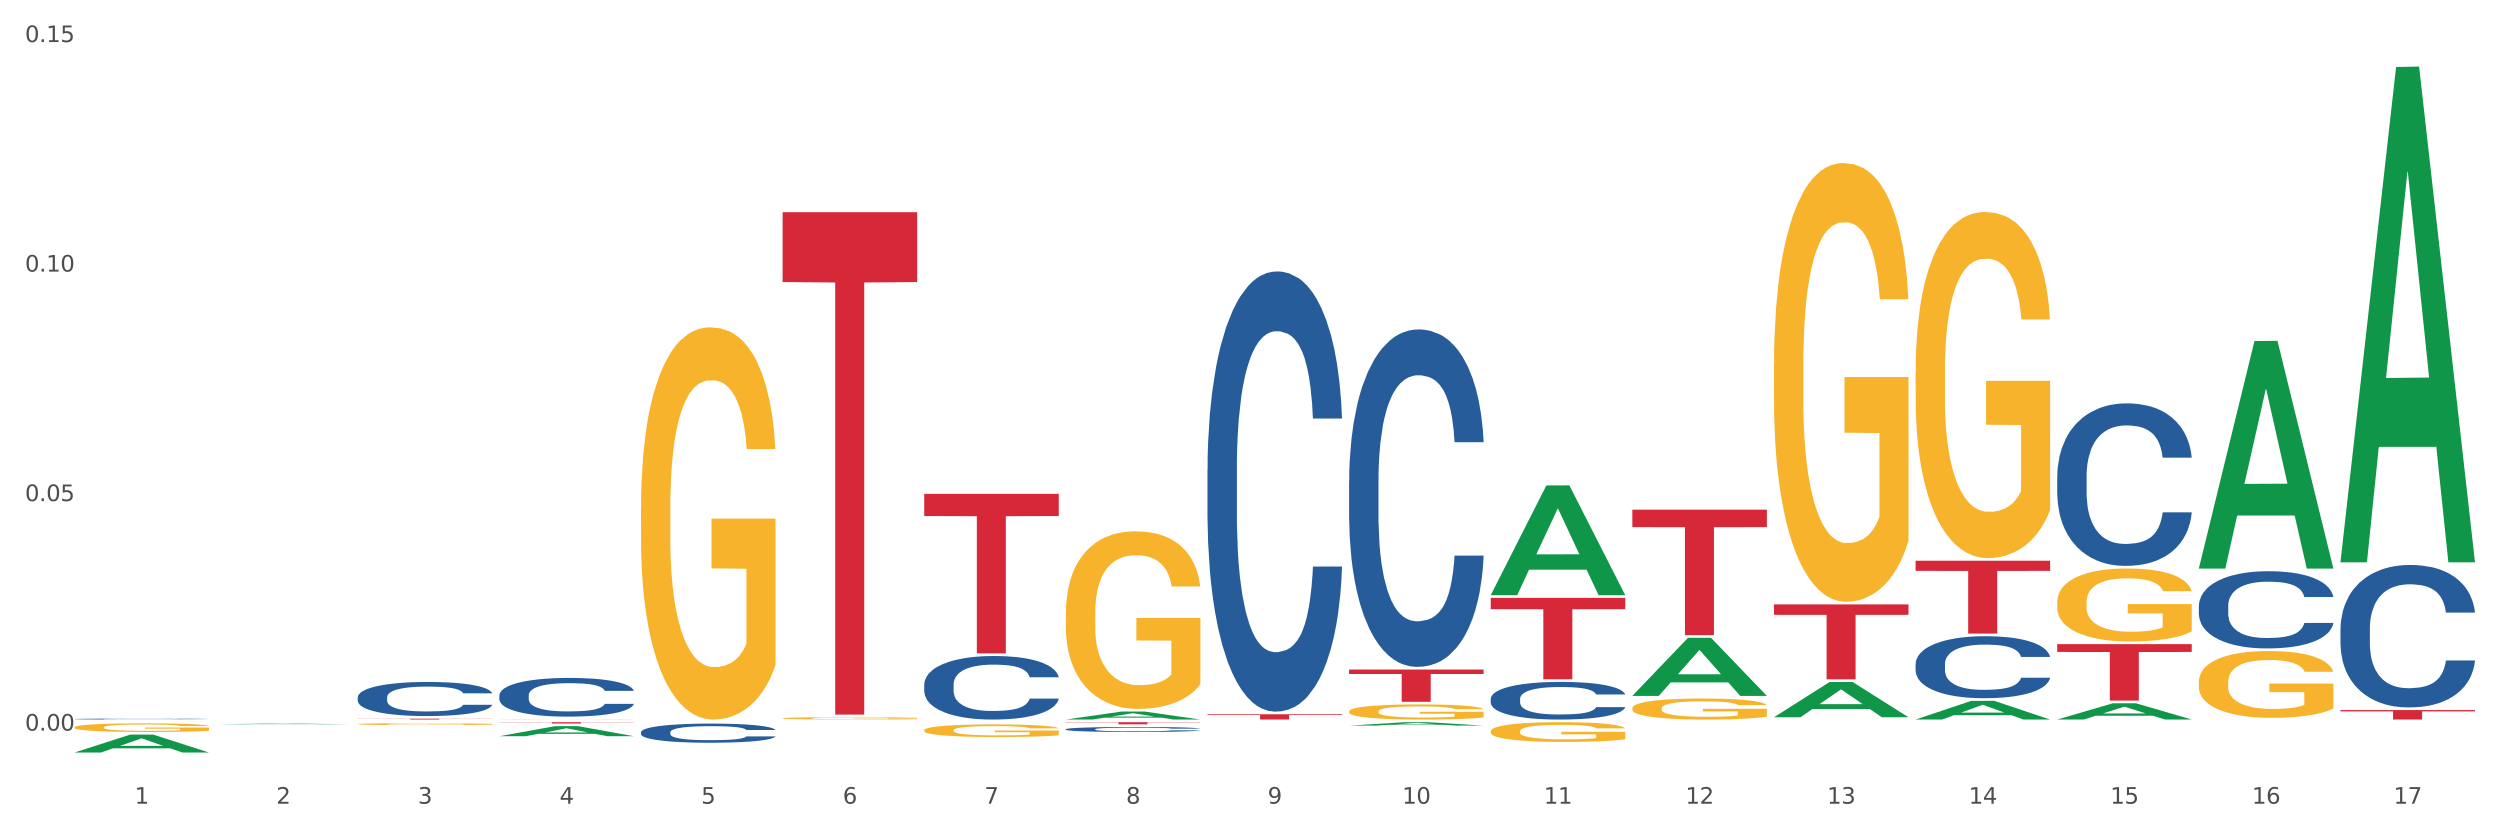
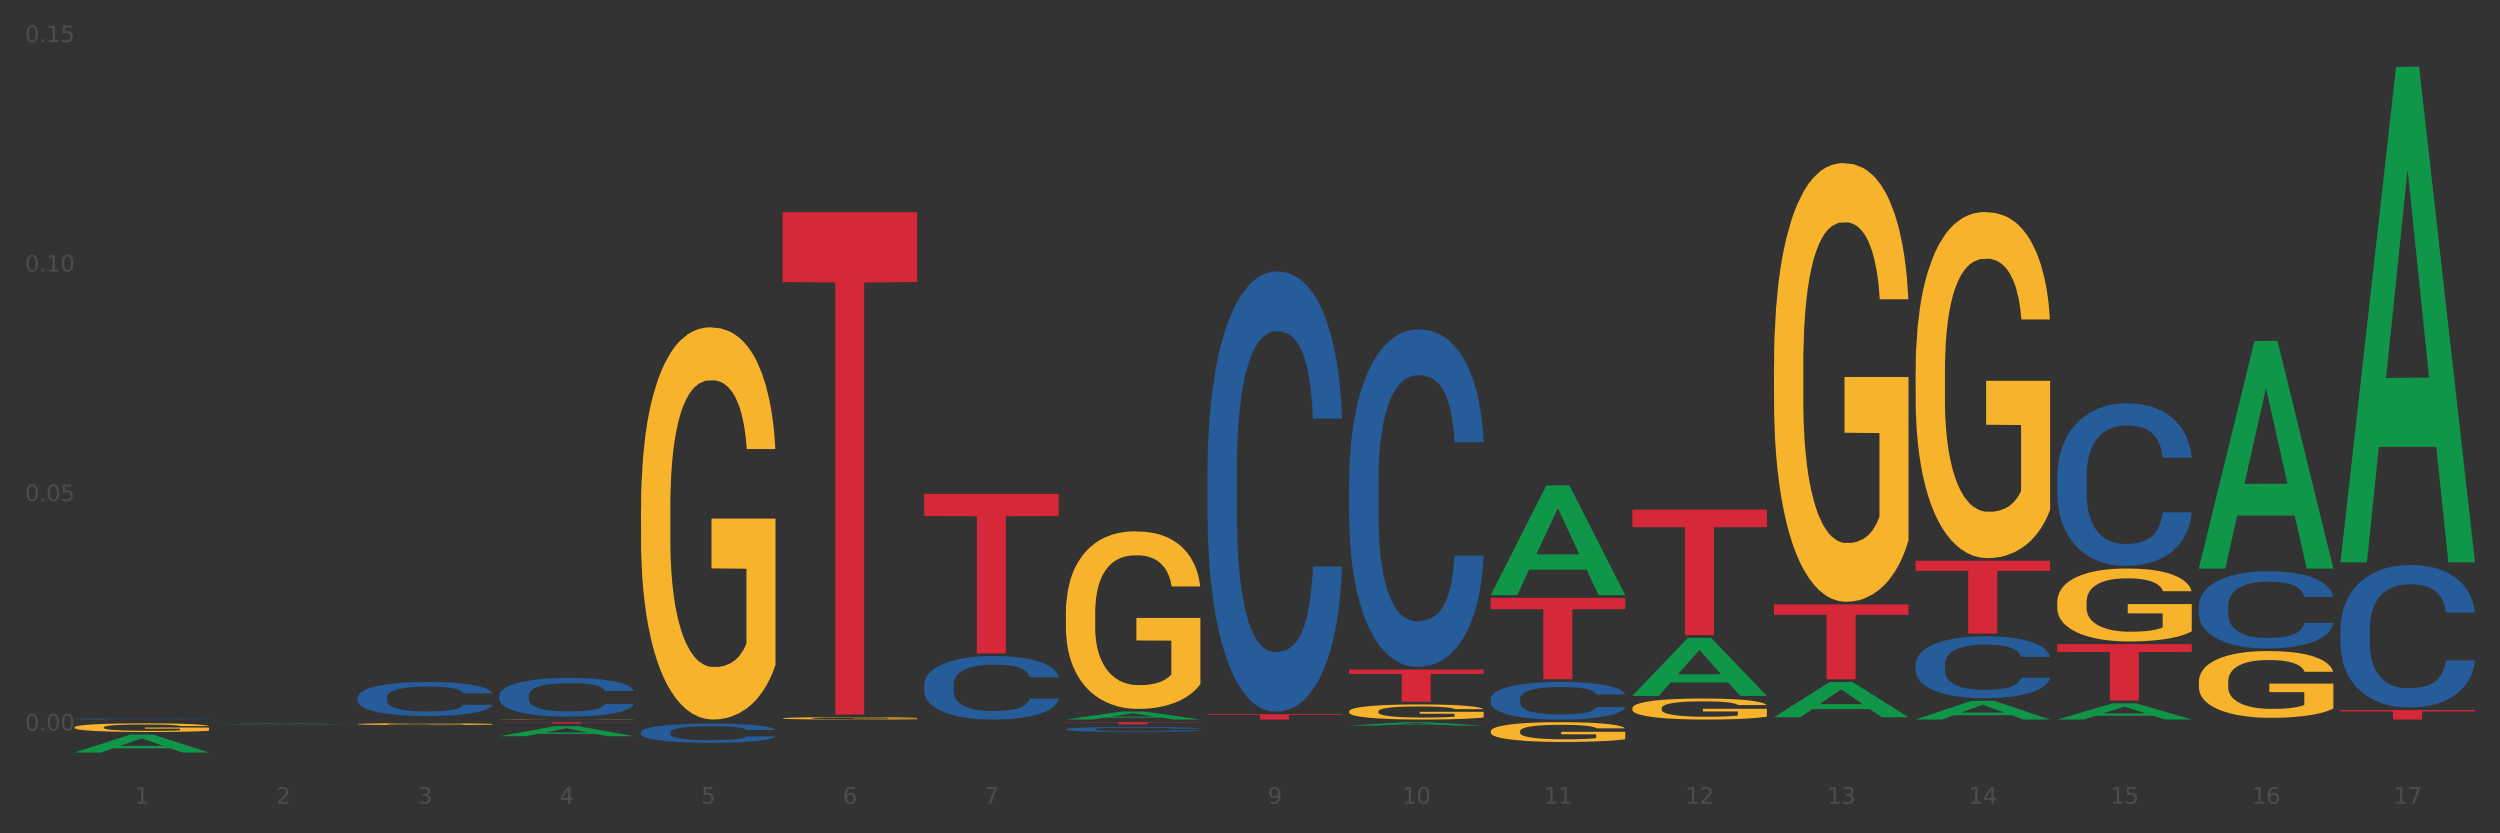
<svg xmlns="http://www.w3.org/2000/svg" xmlns:xlink="http://www.w3.org/1999/xlink" width="1080pt" height="360pt" viewBox="0 0 1080 360" version="1.1">
  <rect x="0" y="0" width="1080" height="360" fill="#333333" stroke="none" />
  <defs>
    <style type="text/css">*{stroke-linejoin: round; stroke-linecap: butt}</style>
  </defs>
  <g id="figure_1">
    <g id="patch_1">
-       <path d="M 0 360  L 1080 360  L 1080 0  L 0 0  z " style="fill: #ffffff; stroke: #ffffff; stroke-linejoin: miter" />
-     </g>
+       </g>
    <g id="axes_1">
      <g id="matplotlib.axis_1">
        <g id="xtick_1">
          <g id="text_1">
            <g style="fill: #4d4d4d" transform="translate(58.182 347.204) scale(0.096 -0.096)">
              <defs>
                <path id="DejaVuSans-31" d="M 794 531  L 1825 531  L 1825 4091  L 703 3866  L 703 4441  L 1819 4666  L 2450 4666  L 2450 531  L 3481 531  L 3481 0  L 794 0  L 794 531  z " transform="scale(0.016)" />
              </defs>
              <use xlink:href="#DejaVuSans-31" />
            </g>
          </g>
        </g>
        <g id="xtick_2">
          <g id="text_2">
            <g style="fill: #4d4d4d" transform="translate(119.364 347.204) scale(0.096 -0.096)">
              <defs>
                <path id="DejaVuSans-32" d="M 1228 531  L 3431 531  L 3431 0  L 469 0  L 469 531  Q 828 903 1448 1529  Q 2069 2156 2228 2338  Q 2531 2678 2651 2914  Q 2772 3150 2772 3378  Q 2772 3750 2511 3984  Q 2250 4219 1831 4219  Q 1534 4219 1204 4116  Q 875 4013 500 3803  L 500 4441  Q 881 4594 1212 4672  Q 1544 4750 1819 4750  Q 2544 4750 2975 4387  Q 3406 4025 3406 3419  Q 3406 3131 3298 2873  Q 3191 2616 2906 2266  Q 2828 2175 2409 1742  Q 1991 1309 1228 531  z " transform="scale(0.016)" />
              </defs>
              <use xlink:href="#DejaVuSans-32" />
            </g>
          </g>
        </g>
        <g id="xtick_3">
          <g id="text_3">
            <g style="fill: #4d4d4d" transform="translate(180.545 347.204) scale(0.096 -0.096)">
              <defs>
                <path id="DejaVuSans-33" d="M 2597 2516  Q 3050 2419 3304 2112  Q 3559 1806 3559 1356  Q 3559 666 3084 287  Q 2609 -91 1734 -91  Q 1441 -91 1130 -33  Q 819 25 488 141  L 488 750  Q 750 597 1062 519  Q 1375 441 1716 441  Q 2309 441 2620 675  Q 2931 909 2931 1356  Q 2931 1769 2642 2001  Q 2353 2234 1838 2234  L 1294 2234  L 1294 2753  L 1863 2753  Q 2328 2753 2575 2939  Q 2822 3125 2822 3475  Q 2822 3834 2567 4026  Q 2313 4219 1838 4219  Q 1578 4219 1281 4162  Q 984 4106 628 3988  L 628 4550  Q 988 4650 1302 4700  Q 1616 4750 1894 4750  Q 2613 4750 3031 4423  Q 3450 4097 3450 3541  Q 3450 3153 3228 2886  Q 3006 2619 2597 2516  z " transform="scale(0.016)" />
              </defs>
              <use xlink:href="#DejaVuSans-33" />
            </g>
          </g>
        </g>
        <g id="xtick_4">
          <g id="text_4">
            <g style="fill: #4d4d4d" transform="translate(241.726 347.204) scale(0.096 -0.096)">
              <defs>
                <path id="DejaVuSans-34" d="M 2419 4116  L 825 1625  L 2419 1625  L 2419 4116  z M 2253 4666  L 3047 4666  L 3047 1625  L 3713 1625  L 3713 1100  L 3047 1100  L 3047 0  L 2419 0  L 2419 1100  L 313 1100  L 313 1709  L 2253 4666  z " transform="scale(0.016)" />
              </defs>
              <use xlink:href="#DejaVuSans-34" />
            </g>
          </g>
        </g>
        <g id="xtick_5">
          <g id="text_5">
            <g style="fill: #4d4d4d" transform="translate(302.908 347.204) scale(0.096 -0.096)">
              <defs>
                <path id="DejaVuSans-35" d="M 691 4666  L 3169 4666  L 3169 4134  L 1269 4134  L 1269 2991  Q 1406 3038 1543 3061  Q 1681 3084 1819 3084  Q 2600 3084 3056 2656  Q 3513 2228 3513 1497  Q 3513 744 3044 326  Q 2575 -91 1722 -91  Q 1428 -91 1123 -41  Q 819 9 494 109  L 494 744  Q 775 591 1075 516  Q 1375 441 1709 441  Q 2250 441 2565 725  Q 2881 1009 2881 1497  Q 2881 1984 2565 2268  Q 2250 2553 1709 2553  Q 1456 2553 1204 2497  Q 953 2441 691 2322  L 691 4666  z " transform="scale(0.016)" />
              </defs>
              <use xlink:href="#DejaVuSans-35" />
            </g>
          </g>
        </g>
        <g id="xtick_6">
          <g id="text_6">
            <g style="fill: #4d4d4d" transform="translate(364.089 347.204) scale(0.096 -0.096)">
              <defs>
                <path id="DejaVuSans-36" d="M 2113 2584  Q 1688 2584 1439 2293  Q 1191 2003 1191 1497  Q 1191 994 1439 701  Q 1688 409 2113 409  Q 2538 409 2786 701  Q 3034 994 3034 1497  Q 3034 2003 2786 2293  Q 2538 2584 2113 2584  z M 3366 4563  L 3366 3988  Q 3128 4100 2886 4159  Q 2644 4219 2406 4219  Q 1781 4219 1451 3797  Q 1122 3375 1075 2522  Q 1259 2794 1537 2939  Q 1816 3084 2150 3084  Q 2853 3084 3261 2657  Q 3669 2231 3669 1497  Q 3669 778 3244 343  Q 2819 -91 2113 -91  Q 1303 -91 875 529  Q 447 1150 447 2328  Q 447 3434 972 4092  Q 1497 4750 2381 4750  Q 2619 4750 2861 4703  Q 3103 4656 3366 4563  z " transform="scale(0.016)" />
              </defs>
              <use xlink:href="#DejaVuSans-36" />
            </g>
          </g>
        </g>
        <g id="xtick_7">
          <g id="text_7">
            <g style="fill: #4d4d4d" transform="translate(425.271 347.204) scale(0.096 -0.096)">
              <defs>
                <path id="DejaVuSans-37" d="M 525 4666  L 3525 4666  L 3525 4397  L 1831 0  L 1172 0  L 2766 4134  L 525 4134  L 525 4666  z " transform="scale(0.016)" />
              </defs>
              <use xlink:href="#DejaVuSans-37" />
            </g>
          </g>
        </g>
        <g id="xtick_8">
          <g id="text_8">
            <g style="fill: #4d4d4d" transform="translate(486.452 347.204) scale(0.096 -0.096)">
              <defs>
-                 <path id="DejaVuSans-38" d="M 2034 2216  Q 1584 2216 1326 1975  Q 1069 1734 1069 1313  Q 1069 891 1326 650  Q 1584 409 2034 409  Q 2484 409 2743 651  Q 3003 894 3003 1313  Q 3003 1734 2745 1975  Q 2488 2216 2034 2216  z M 1403 2484  Q 997 2584 770 2862  Q 544 3141 544 3541  Q 544 4100 942 4425  Q 1341 4750 2034 4750  Q 2731 4750 3128 4425  Q 3525 4100 3525 3541  Q 3525 3141 3298 2862  Q 3072 2584 2669 2484  Q 3125 2378 3379 2068  Q 3634 1759 3634 1313  Q 3634 634 3220 271  Q 2806 -91 2034 -91  Q 1263 -91 848 271  Q 434 634 434 1313  Q 434 1759 690 2068  Q 947 2378 1403 2484  z M 1172 3481  Q 1172 3119 1398 2916  Q 1625 2713 2034 2713  Q 2441 2713 2670 2916  Q 2900 3119 2900 3481  Q 2900 3844 2670 4047  Q 2441 4250 2034 4250  Q 1625 4250 1398 4047  Q 1172 3844 1172 3481  z " transform="scale(0.016)" />
-               </defs>
+                 </defs>
              <use xlink:href="#DejaVuSans-38" />
            </g>
          </g>
        </g>
        <g id="xtick_9">
          <g id="text_9">
            <g style="fill: #4d4d4d" transform="translate(547.634 347.204) scale(0.096 -0.096)">
              <defs>
                <path id="DejaVuSans-39" d="M 703 97  L 703 672  Q 941 559 1184 500  Q 1428 441 1663 441  Q 2288 441 2617 861  Q 2947 1281 2994 2138  Q 2813 1869 2534 1725  Q 2256 1581 1919 1581  Q 1219 1581 811 2004  Q 403 2428 403 3163  Q 403 3881 828 4315  Q 1253 4750 1959 4750  Q 2769 4750 3195 4129  Q 3622 3509 3622 2328  Q 3622 1225 3098 567  Q 2575 -91 1691 -91  Q 1453 -91 1209 -44  Q 966 3 703 97  z M 1959 2075  Q 2384 2075 2632 2365  Q 2881 2656 2881 3163  Q 2881 3666 2632 3958  Q 2384 4250 1959 4250  Q 1534 4250 1286 3958  Q 1038 3666 1038 3163  Q 1038 2656 1286 2365  Q 1534 2075 1959 2075  z " transform="scale(0.016)" />
              </defs>
              <use xlink:href="#DejaVuSans-39" />
            </g>
          </g>
        </g>
        <g id="xtick_10">
          <g id="text_10">
            <g style="fill: #4d4d4d" transform="translate(605.761 347.204) scale(0.096 -0.096)">
              <defs>
                <path id="DejaVuSans-30" d="M 2034 4250  Q 1547 4250 1301 3770  Q 1056 3291 1056 2328  Q 1056 1369 1301 889  Q 1547 409 2034 409  Q 2525 409 2770 889  Q 3016 1369 3016 2328  Q 3016 3291 2770 3770  Q 2525 4250 2034 4250  z M 2034 4750  Q 2819 4750 3233 4129  Q 3647 3509 3647 2328  Q 3647 1150 3233 529  Q 2819 -91 2034 -91  Q 1250 -91 836 529  Q 422 1150 422 2328  Q 422 3509 836 4129  Q 1250 4750 2034 4750  z " transform="scale(0.016)" />
              </defs>
              <use xlink:href="#DejaVuSans-31" />
              <use xlink:href="#DejaVuSans-30" transform="translate(63.623 0)" />
            </g>
          </g>
        </g>
        <g id="xtick_11">
          <g id="text_11">
            <g style="fill: #4d4d4d" transform="translate(666.942 347.204) scale(0.096 -0.096)">
              <use xlink:href="#DejaVuSans-31" />
              <use xlink:href="#DejaVuSans-31" transform="translate(63.623 0)" />
            </g>
          </g>
        </g>
        <g id="xtick_12">
          <g id="text_12">
            <g style="fill: #4d4d4d" transform="translate(728.124 347.204) scale(0.096 -0.096)">
              <use xlink:href="#DejaVuSans-31" />
              <use xlink:href="#DejaVuSans-32" transform="translate(63.623 0)" />
            </g>
          </g>
        </g>
        <g id="xtick_13">
          <g id="text_13">
            <g style="fill: #4d4d4d" transform="translate(789.305 347.204) scale(0.096 -0.096)">
              <use xlink:href="#DejaVuSans-31" />
              <use xlink:href="#DejaVuSans-33" transform="translate(63.623 0)" />
            </g>
          </g>
        </g>
        <g id="xtick_14">
          <g id="text_14">
            <g style="fill: #4d4d4d" transform="translate(850.487 347.204) scale(0.096 -0.096)">
              <use xlink:href="#DejaVuSans-31" />
              <use xlink:href="#DejaVuSans-34" transform="translate(63.623 0)" />
            </g>
          </g>
        </g>
        <g id="xtick_15">
          <g id="text_15">
            <g style="fill: #4d4d4d" transform="translate(911.668 347.204) scale(0.096 -0.096)">
              <use xlink:href="#DejaVuSans-31" />
              <use xlink:href="#DejaVuSans-35" transform="translate(63.623 0)" />
            </g>
          </g>
        </g>
        <g id="xtick_16">
          <g id="text_16">
            <g style="fill: #4d4d4d" transform="translate(972.849 347.204) scale(0.096 -0.096)">
              <use xlink:href="#DejaVuSans-31" />
              <use xlink:href="#DejaVuSans-36" transform="translate(63.623 0)" />
            </g>
          </g>
        </g>
        <g id="xtick_17">
          <g id="text_17">
            <g style="fill: #4d4d4d" transform="translate(1034.031 347.204) scale(0.096 -0.096)">
              <use xlink:href="#DejaVuSans-31" />
              <use xlink:href="#DejaVuSans-37" transform="translate(63.623 0)" />
            </g>
          </g>
        </g>
        <g id="xtick_18" />
        <g id="xtick_19" />
        <g id="xtick_20" />
        <g id="xtick_21" />
        <g id="xtick_22" />
        <g id="xtick_23" />
        <g id="xtick_24" />
        <g id="xtick_25" />
        <g id="xtick_26" />
        <g id="xtick_27" />
        <g id="xtick_28" />
        <g id="xtick_29" />
        <g id="xtick_30" />
        <g id="xtick_31" />
        <g id="xtick_32" />
        <g id="xtick_33" />
      </g>
      <g id="matplotlib.axis_2">
        <g id="ytick_1">
          <g id="text_18">
            <g style="fill: #4d4d4d" transform="translate(10.8 315.628) scale(0.096 -0.096)">
              <defs>
                <path id="DejaVuSans-2e" d="M 684 794  L 1344 794  L 1344 0  L 684 0  L 684 794  z " transform="scale(0.016)" />
              </defs>
              <use xlink:href="#DejaVuSans-30" />
              <use xlink:href="#DejaVuSans-2e" transform="translate(63.623 0)" />
              <use xlink:href="#DejaVuSans-30" transform="translate(95.41 0)" />
              <use xlink:href="#DejaVuSans-30" transform="translate(159.033 0)" />
            </g>
          </g>
        </g>
        <g id="ytick_2">
          <g id="text_19">
            <g style="fill: #4d4d4d" transform="translate(10.8 216.48) scale(0.096 -0.096)">
              <use xlink:href="#DejaVuSans-30" />
              <use xlink:href="#DejaVuSans-2e" transform="translate(63.623 0)" />
              <use xlink:href="#DejaVuSans-30" transform="translate(95.41 0)" />
              <use xlink:href="#DejaVuSans-35" transform="translate(159.033 0)" />
            </g>
          </g>
        </g>
        <g id="ytick_3">
          <g id="text_20">
            <g style="fill: #4d4d4d" transform="translate(10.8 117.332) scale(0.096 -0.096)">
              <use xlink:href="#DejaVuSans-30" />
              <use xlink:href="#DejaVuSans-2e" transform="translate(63.623 0)" />
              <use xlink:href="#DejaVuSans-31" transform="translate(95.41 0)" />
              <use xlink:href="#DejaVuSans-30" transform="translate(159.033 0)" />
            </g>
          </g>
        </g>
        <g id="ytick_4">
          <g id="text_21">
            <g style="fill: #4d4d4d" transform="translate(10.8 18.185) scale(0.096 -0.096)">
              <use xlink:href="#DejaVuSans-30" />
              <use xlink:href="#DejaVuSans-2e" transform="translate(63.623 0)" />
              <use xlink:href="#DejaVuSans-31" transform="translate(95.41 0)" />
              <use xlink:href="#DejaVuSans-35" transform="translate(159.033 0)" />
            </g>
          </g>
        </g>
        <g id="ytick_5" />
        <g id="ytick_6" />
        <g id="ytick_7" />
      </g>
      <g id="PolyCollection_1">
        <path d="M 32.175 325.077  L 32.235 325.07  L 56.203 317.359  L 66.15 317.352  L 90.297 325.092  L 78.793 325.092  L 73.58 323.29  L 48.833 323.29  L 48.653 323.319  L 43.62 325.092  L 32.175 325.092  L 32.175 325.077  L 51.949 322.214  L 70.464 322.207  L 61.296 319.002  L 61.176 318.987  L 61.056 319.009  L 51.889 322.207  L 51.949 322.214  L 32.175 325.077  z " clip-path="url(#p67bdc81d9f)" style="fill: #109648" />
        <path d="M 399.263 295.731  L 399.332 295.706  L 399.332 295.004  L 399.538 294.051  L 400.294 292.296  L 401.256 290.968  L 402.905 289.414  L 403.798 288.762  L 404.966 288.035  L 407.37 286.856  L 410.118 285.854  L 412.042 285.302  L 413.485 284.951  L 416.714 284.325  L 418.569 284.049  L 420.493 283.823  L 422.141 283.673  L 424.89 283.497  L 427.088 283.422  L 429.63 283.397  L 431.76 283.422  L 434.577 283.522  L 438.699 283.823  L 440.279 283.999  L 442.409 284.299  L 444.607 284.701  L 446.393 285.102  L 448.455 285.678  L 450.584 286.43  L 452.645 287.383  L 454.088 288.26  L 455.256 289.188  L 456.287 290.316  L 457.042 291.544  L 457.386 292.572  L 444.813 292.572  L 444.47 291.645  L 443.783 290.642  L 443.096 289.965  L 442.34 289.414  L 441.172 288.787  L 440.142 288.386  L 438.424 287.909  L 436.844 287.609  L 435.538 287.433  L 433.958 287.283  L 430.592 287.132  L 428.187 287.132  L 426.676 287.182  L 424.821 287.308  L 423.241 287.483  L 421.386 287.784  L 419.943 288.11  L 418.5 288.536  L 417.676 288.837  L 416.439 289.388  L 415.615 289.84  L 414.515 290.617  L 413.897 291.168  L 412.798 292.597  L 412.317 293.65  L 412.111 294.377  L 411.973 295.179  L 411.973 299.09  L 412.386 300.845  L 412.729 301.597  L 413.279 302.449  L 414.309 303.552  L 415.821 304.63  L 417.401 305.407  L 418.706 305.884  L 419.943 306.235  L 421.18 306.51  L 422.691 306.761  L 423.928 306.912  L 425.783 307.062  L 427.981 307.137  L 429.699 307.137  L 433.203 307.012  L 434.783 306.887  L 436.294 306.711  L 437.943 306.435  L 439.248 306.134  L 440.004 305.909  L 441.241 305.433  L 442.203 304.931  L 443.027 304.355  L 443.577 303.853  L 444.195 303.101  L 444.676 302.249  L 444.813 301.798  L 457.386 301.798  L 457.111 302.7  L 456.63 303.577  L 455.668 304.756  L 454.913 305.433  L 453.745 306.26  L 452.508 306.962  L 450.79 307.739  L 449.21 308.315  L 447.561 308.817  L 445.775 309.268  L 442.546 309.895  L 441.378 310.07  L 438.905 310.371  L 436.981 310.547  L 434.164 310.722  L 431.279 310.822  L 428.256 310.847  L 425.577 310.797  L 422.622 310.647  L 420.767 310.496  L 418.706 310.271  L 416.302 309.92  L 414.035 309.494  L 411.905 308.992  L 409.912 308.416  L 408.057 307.764  L 405.653 306.686  L 403.867 305.633  L 402.561 304.655  L 401.668 303.828  L 400.775 302.775  L 400.294 302.048  L 399.538 300.293  L 399.263 298.664  L 399.263 295.731  z " clip-path="url(#p67bdc81d9f)" style="fill: #255c99" />
        <path d="M 276.901 316.307  L 276.969 316.3  L 276.969 316.088  L 277.175 315.801  L 277.931 315.273  L 278.893 314.872  L 280.542 314.404  L 281.435 314.208  L 282.603 313.989  L 285.008 313.634  L 287.756 313.332  L 289.679 313.165  L 291.122 313.06  L 294.351 312.871  L 296.206 312.788  L 298.13 312.72  L 299.779 312.675  L 302.527 312.622  L 304.725 312.599  L 307.267 312.592  L 309.397 312.599  L 312.214 312.629  L 316.336 312.72  L 317.916 312.773  L 320.046 312.863  L 322.244 312.984  L 324.031 313.105  L 326.092 313.279  L 328.221 313.505  L 330.283 313.792  L 331.725 314.057  L 332.893 314.336  L 333.924 314.676  L 334.679 315.046  L 335.023 315.356  L 322.45 315.356  L 322.107 315.076  L 321.42 314.774  L 320.733 314.57  L 319.977 314.404  L 318.809 314.215  L 317.779 314.094  L 316.061 313.951  L 314.481 313.86  L 313.176 313.807  L 311.595 313.762  L 308.229 313.717  L 305.824 313.717  L 304.313 313.732  L 302.458 313.77  L 300.878 313.823  L 299.023 313.913  L 297.58 314.011  L 296.137 314.14  L 295.313 314.23  L 294.076 314.396  L 293.252 314.532  L 292.153 314.767  L 291.534 314.933  L 290.435 315.363  L 289.954 315.68  L 289.748 315.899  L 289.611 316.141  L 289.611 317.319  L 290.023 317.848  L 290.366 318.074  L 290.916 318.331  L 291.947 318.663  L 293.458 318.988  L 295.038 319.222  L 296.343 319.366  L 297.58 319.472  L 298.817 319.555  L 300.328 319.63  L 301.565 319.675  L 303.42 319.721  L 305.618 319.743  L 307.336 319.743  L 310.84 319.706  L 312.42 319.668  L 313.931 319.615  L 315.58 319.532  L 316.886 319.441  L 317.641 319.373  L 318.878 319.23  L 319.84 319.079  L 320.664 318.905  L 321.214 318.754  L 321.832 318.528  L 322.313 318.271  L 322.45 318.135  L 335.023 318.135  L 334.748 318.407  L 334.267 318.671  L 333.305 319.026  L 332.55 319.23  L 331.382 319.479  L 330.145 319.691  L 328.428 319.925  L 326.847 320.098  L 325.199 320.249  L 323.412 320.385  L 320.183 320.574  L 319.015 320.627  L 316.542 320.718  L 314.618 320.77  L 311.802 320.823  L 308.916 320.854  L 305.893 320.861  L 303.214 320.846  L 300.26 320.801  L 298.405 320.755  L 296.343 320.687  L 293.939 320.582  L 291.672 320.453  L 289.542 320.302  L 287.55 320.129  L 285.695 319.932  L 283.29 319.607  L 281.504 319.29  L 280.198 318.996  L 279.305 318.747  L 278.412 318.429  L 277.931 318.21  L 277.175 317.682  L 276.901 317.191  L 276.901 316.307  z " clip-path="url(#p67bdc81d9f)" style="fill: #255c99" />
        <path d="M 215.719 300.375  L 215.788 300.36  L 215.788 299.932  L 215.994 299.352  L 216.75 298.284  L 217.712 297.475  L 219.36 296.528  L 220.254 296.131  L 221.422 295.688  L 223.826 294.971  L 226.574 294.36  L 228.498 294.024  L 229.941 293.811  L 233.17 293.429  L 235.025 293.261  L 236.948 293.124  L 238.597 293.032  L 241.345 292.925  L 243.544 292.88  L 246.086 292.864  L 248.216 292.88  L 251.032 292.941  L 255.155 293.124  L 256.735 293.231  L 258.864 293.414  L 261.063 293.658  L 262.849 293.902  L 264.91 294.253  L 267.04 294.711  L 269.101 295.292  L 270.544 295.826  L 271.712 296.391  L 272.742 297.078  L 273.498 297.826  L 273.842 298.452  L 261.269 298.452  L 260.926 297.887  L 260.238 297.276  L 259.551 296.864  L 258.796 296.528  L 257.628 296.146  L 256.597 295.902  L 254.88 295.612  L 253.3 295.429  L 251.994 295.322  L 250.414 295.231  L 247.048 295.139  L 244.643 295.139  L 243.132 295.169  L 241.277 295.246  L 239.696 295.353  L 237.841 295.536  L 236.399 295.734  L 234.956 295.994  L 234.132 296.177  L 232.895 296.513  L 232.07 296.788  L 230.971 297.261  L 230.353 297.597  L 229.254 298.467  L 228.773 299.108  L 228.567 299.551  L 228.429 300.039  L 228.429 302.421  L 228.841 303.489  L 229.185 303.947  L 229.735 304.466  L 230.765 305.138  L 232.277 305.795  L 233.857 306.268  L 235.162 306.558  L 236.399 306.772  L 237.635 306.939  L 239.147 307.092  L 240.383 307.184  L 242.238 307.275  L 244.437 307.321  L 246.154 307.321  L 249.658 307.245  L 251.238 307.168  L 252.75 307.062  L 254.399 306.894  L 255.704 306.711  L 256.46 306.573  L 257.696 306.283  L 258.658 305.978  L 259.483 305.627  L 260.032 305.321  L 260.651 304.863  L 261.132 304.344  L 261.269 304.069  L 273.842 304.069  L 273.567 304.619  L 273.086 305.153  L 272.124 305.871  L 271.368 306.283  L 270.2 306.787  L 268.964 307.214  L 267.246 307.688  L 265.666 308.039  L 264.017 308.344  L 262.231 308.619  L 259.002 309  L 257.834 309.107  L 255.361 309.29  L 253.437 309.397  L 250.62 309.504  L 247.735 309.565  L 244.712 309.581  L 242.032 309.55  L 239.078 309.458  L 237.223 309.367  L 235.162 309.229  L 232.757 309.016  L 230.49 308.756  L 228.361 308.451  L 226.368 308.1  L 224.513 307.703  L 222.109 307.046  L 220.322 306.405  L 219.017 305.81  L 218.124 305.306  L 217.231 304.665  L 216.75 304.222  L 215.994 303.154  L 215.719 302.161  L 215.719 300.375  z " clip-path="url(#p67bdc81d9f)" style="fill: #255c99" />
        <path d="M 154.538 301.225  L 154.607 301.211  L 154.607 300.835  L 154.813 300.325  L 155.568 299.384  L 156.53 298.672  L 158.179 297.839  L 159.072 297.489  L 160.24 297.099  L 162.645 296.468  L 165.393 295.93  L 167.317 295.635  L 168.759 295.447  L 171.988 295.111  L 173.843 294.963  L 175.767 294.842  L 177.416 294.761  L 180.164 294.667  L 182.362 294.627  L 184.904 294.614  L 187.034 294.627  L 189.851 294.681  L 193.973 294.842  L 195.553 294.936  L 197.683 295.097  L 199.882 295.312  L 201.668 295.527  L 203.729 295.836  L 205.859 296.239  L 207.92 296.75  L 209.362 297.22  L 210.53 297.718  L 211.561 298.322  L 212.317 298.981  L 212.66 299.532  L 200.088 299.532  L 199.744 299.034  L 199.057 298.497  L 198.37 298.134  L 197.614 297.839  L 196.446 297.503  L 195.416 297.288  L 193.698 297.032  L 192.118 296.871  L 190.813 296.777  L 189.233 296.696  L 185.866 296.616  L 183.462 296.616  L 181.95 296.643  L 180.095 296.71  L 178.515 296.804  L 176.66 296.965  L 175.217 297.14  L 173.775 297.368  L 172.95 297.529  L 171.713 297.825  L 170.889 298.067  L 169.79 298.484  L 169.171 298.779  L 168.072 299.545  L 167.591 300.11  L 167.385 300.499  L 167.248 300.929  L 167.248 303.025  L 167.66 303.966  L 168.004 304.369  L 168.553 304.826  L 169.584 305.417  L 171.095 305.995  L 172.675 306.412  L 173.981 306.667  L 175.217 306.855  L 176.454 307.003  L 177.965 307.137  L 179.202 307.218  L 181.057 307.299  L 183.255 307.339  L 184.973 307.339  L 188.477 307.272  L 190.057 307.205  L 191.568 307.111  L 193.217 306.963  L 194.523 306.801  L 195.278 306.681  L 196.515 306.425  L 197.477 306.156  L 198.301 305.847  L 198.851 305.579  L 199.469 305.175  L 199.95 304.719  L 200.088 304.477  L 212.66 304.477  L 212.385 304.96  L 211.904 305.431  L 210.943 306.062  L 210.187 306.425  L 209.019 306.869  L 207.782 307.245  L 206.065 307.661  L 204.485 307.971  L 202.836 308.239  L 201.049 308.481  L 197.82 308.817  L 196.652 308.911  L 194.179 309.072  L 192.256 309.166  L 189.439 309.261  L 186.553 309.314  L 183.53 309.328  L 180.851 309.301  L 177.897 309.22  L 176.042 309.14  L 173.981 309.019  L 171.576 308.831  L 169.309 308.602  L 167.179 308.333  L 165.187 308.024  L 163.332 307.675  L 160.927 307.097  L 159.141 306.533  L 157.836 306.009  L 156.942 305.565  L 156.049 305.001  L 155.568 304.611  L 154.813 303.67  L 154.538 302.797  L 154.538 301.225  z " clip-path="url(#p67bdc81d9f)" style="fill: #255c99" />
        <path d="M 32.175 310.622  L 32.244 310.622  L 32.244 310.612  L 32.45 310.597  L 33.206 310.571  L 34.167 310.552  L 35.816 310.528  L 36.709 310.519  L 37.877 310.508  L 40.282 310.49  L 43.03 310.475  L 44.954 310.467  L 46.396 310.462  L 49.625 310.453  L 51.48 310.449  L 53.404 310.445  L 55.053 310.443  L 57.801 310.44  L 60 310.439  L 62.542 310.439  L 64.671 310.439  L 67.488 310.441  L 71.61 310.445  L 73.19 310.448  L 75.32 310.452  L 77.519 310.458  L 79.305 310.464  L 81.366 310.473  L 83.496 310.484  L 85.557 310.498  L 87 310.511  L 88.168 310.525  L 89.198 310.542  L 89.954 310.56  L 90.297 310.575  L 77.725 310.575  L 77.381 310.562  L 76.694 310.547  L 76.007 310.537  L 75.251 310.528  L 74.084 310.519  L 73.053 310.513  L 71.335 310.506  L 69.755 310.502  L 68.45 310.499  L 66.87 310.497  L 63.503 310.494  L 61.099 310.494  L 59.587 310.495  L 57.732 310.497  L 56.152 310.5  L 54.297 310.504  L 52.854 310.509  L 51.412 310.515  L 50.587 310.52  L 49.351 310.528  L 48.526 310.535  L 47.427 310.546  L 46.809 310.554  L 45.709 310.576  L 45.228 310.591  L 45.022 310.602  L 44.885 310.614  L 44.885 310.672  L 45.297 310.699  L 45.641 310.71  L 46.19 310.722  L 47.221 310.739  L 48.732 310.755  L 50.312 310.766  L 51.618 310.774  L 52.854 310.779  L 54.091 310.783  L 55.603 310.787  L 56.839 310.789  L 58.694 310.791  L 60.893 310.792  L 62.61 310.792  L 66.114 310.79  L 67.694 310.788  L 69.206 310.786  L 70.855 310.782  L 72.16 310.777  L 72.916 310.774  L 74.152 310.767  L 75.114 310.759  L 75.939 310.751  L 76.488 310.743  L 77.106 310.732  L 77.587 310.719  L 77.725 310.713  L 90.297 310.713  L 90.023 310.726  L 89.542 310.739  L 88.58 310.757  L 87.824 310.767  L 86.656 310.779  L 85.419 310.79  L 83.702 310.801  L 82.122 310.81  L 80.473 310.817  L 78.687 310.824  L 75.458 310.833  L 74.29 310.836  L 71.816 310.84  L 69.893 310.843  L 67.076 310.846  L 64.19 310.847  L 61.167 310.847  L 58.488 310.847  L 55.534 310.844  L 53.679 310.842  L 51.618 310.839  L 49.213 310.834  L 46.946 310.827  L 44.816 310.82  L 42.824 310.811  L 40.969 310.802  L 38.564 310.785  L 36.778 310.77  L 35.473 310.755  L 34.58 310.743  L 33.686 310.727  L 33.206 310.716  L 32.45 310.69  L 32.175 310.666  L 32.175 310.622  z " clip-path="url(#p67bdc81d9f)" style="fill: #255c99" />
-         <path d="M 154.538 310.461  L 212.66 310.461  L 212.66 310.514  L 189.797 310.515  L 189.797 310.847  L 177.263 310.847  L 177.263 310.515  L 154.538 310.514  L 154.538 310.461  L 154.538 310.461  z " clip-path="url(#p67bdc81d9f)" style="fill: #d62839" />
        <path d="M 215.719 311.98  L 273.842 311.98  L 273.842 312.062  L 250.978 312.062  L 250.978 312.567  L 238.445 312.567  L 238.445 312.062  L 215.719 312.062  L 215.719 311.981  L 215.719 311.98  z " clip-path="url(#p67bdc81d9f)" style="fill: #d62839" />
        <path d="M 460.445 315.021  L 460.514 315.019  L 460.514 314.963  L 460.72 314.888  L 461.475 314.749  L 462.437 314.644  L 464.086 314.522  L 464.979 314.47  L 466.147 314.413  L 468.552 314.32  L 471.3 314.241  L 473.224 314.197  L 474.666 314.169  L 477.895 314.12  L 479.75 314.098  L 481.674 314.08  L 483.323 314.068  L 486.071 314.055  L 488.269 314.049  L 490.811 314.047  L 492.941 314.049  L 495.758 314.057  L 499.88 314.08  L 501.46 314.094  L 503.59 314.118  L 505.789 314.15  L 507.575 314.181  L 509.636 314.227  L 511.766 314.286  L 513.827 314.361  L 515.27 314.431  L 516.437 314.504  L 517.468 314.593  L 518.224 314.69  L 518.567 314.771  L 505.995 314.771  L 505.651 314.698  L 504.964 314.619  L 504.277 314.565  L 503.521 314.522  L 502.353 314.472  L 501.323 314.441  L 499.605 314.403  L 498.025 314.379  L 496.72 314.365  L 495.14 314.353  L 491.773 314.342  L 489.369 314.342  L 487.857 314.346  L 486.002 314.355  L 484.422 314.369  L 482.567 314.393  L 481.124 314.419  L 479.682 314.452  L 478.857 314.476  L 477.621 314.52  L 476.796 314.555  L 475.697 314.617  L 475.079 314.66  L 473.979 314.773  L 473.498 314.856  L 473.292 314.914  L 473.155 314.977  L 473.155 315.286  L 473.567 315.424  L 473.911 315.484  L 474.46 315.551  L 475.491 315.638  L 477.002 315.723  L 478.582 315.785  L 479.888 315.822  L 481.124 315.85  L 482.361 315.872  L 483.872 315.892  L 485.109 315.904  L 486.964 315.915  L 489.163 315.921  L 490.88 315.921  L 494.384 315.911  L 495.964 315.902  L 497.476 315.888  L 499.124 315.866  L 500.43 315.842  L 501.186 315.824  L 502.422 315.787  L 503.384 315.747  L 504.208 315.702  L 504.758 315.662  L 505.376 315.603  L 505.857 315.535  L 505.995 315.5  L 518.567 315.5  L 518.292 315.571  L 517.812 315.64  L 516.85 315.733  L 516.094 315.787  L 514.926 315.852  L 513.689 315.907  L 511.972 315.969  L 510.392 316.014  L 508.743 316.054  L 506.957 316.09  L 503.728 316.139  L 502.56 316.153  L 500.086 316.177  L 498.163 316.191  L 495.346 316.204  L 492.46 316.212  L 489.437 316.214  L 486.758 316.21  L 483.804 316.198  L 481.949 316.187  L 479.888 316.169  L 477.483 316.141  L 475.216 316.107  L 473.086 316.068  L 471.094 316.022  L 469.239 315.971  L 466.834 315.886  L 465.048 315.803  L 463.743 315.725  L 462.849 315.66  L 461.956 315.577  L 461.475 315.519  L 460.72 315.381  L 460.445 315.252  L 460.445 315.021  z " clip-path="url(#p67bdc81d9f)" style="fill: #255c99" />
        <path d="M 338.082 91.682  L 396.204 91.682  L 396.204 121.84  L 373.341 122.043  L 373.341 308.697  L 360.808 308.697  L 360.808 122.043  L 338.082 121.84  L 338.082 91.886  L 338.082 91.682  z " clip-path="url(#p67bdc81d9f)" style="fill: #d62839" />
        <path d="M 460.445 311.98  L 518.567 311.98  L 518.567 312.11  L 495.704 312.111  L 495.704 312.914  L 483.17 312.914  L 483.17 312.111  L 460.445 312.11  L 460.445 311.981  L 460.445 311.98  z " clip-path="url(#p67bdc81d9f)" style="fill: #d62839" />
        <path d="M 521.626 308.569  L 579.749 308.569  L 579.749 308.886  L 556.885 308.888  L 556.885 310.847  L 544.352 310.847  L 544.352 308.888  L 521.626 308.886  L 521.626 308.571  L 521.626 308.569  z " clip-path="url(#p67bdc81d9f)" style="fill: #d62839" />
        <path d="M 582.808 289.225  L 640.93 289.225  L 640.93 291.165  L 618.067 291.178  L 618.067 303.184  L 605.533 303.184  L 605.533 291.178  L 582.808 291.165  L 582.808 289.238  L 582.808 289.225  z " clip-path="url(#p67bdc81d9f)" style="fill: #d62839" />
        <path d="M 643.989 258.27  L 702.112 258.27  L 702.112 263.16  L 679.248 263.193  L 679.248 293.455  L 666.715 293.455  L 666.715 263.193  L 643.989 263.16  L 643.989 258.303  L 643.989 258.27  z " clip-path="url(#p67bdc81d9f)" style="fill: #d62839" />
        <path d="M 705.171 220.183  L 763.293 220.183  L 763.293 227.715  L 740.43 227.766  L 740.43 274.384  L 727.896 274.384  L 727.896 227.766  L 705.171 227.715  L 705.171 220.234  L 705.171 220.183  z " clip-path="url(#p67bdc81d9f)" style="fill: #d62839" />
        <path d="M 766.352 261.107  L 824.474 261.107  L 824.474 265.605  L 801.611 265.635  L 801.611 293.474  L 789.078 293.474  L 789.078 265.635  L 766.352 265.605  L 766.352 261.138  L 766.352 261.107  z " clip-path="url(#p67bdc81d9f)" style="fill: #d62839" />
        <path d="M 827.533 242.244  L 885.656 242.244  L 885.656 246.616  L 862.792 246.646  L 862.792 273.71  L 850.259 273.71  L 850.259 246.646  L 827.533 246.616  L 827.533 242.273  L 827.533 242.244  z " clip-path="url(#p67bdc81d9f)" style="fill: #d62839" />
        <path d="M 399.263 213.356  L 457.386 213.356  L 457.386 222.932  L 434.523 222.997  L 434.523 282.264  L 421.989 282.264  L 421.989 222.997  L 399.263 222.932  L 399.263 213.421  L 399.263 213.356  z " clip-path="url(#p67bdc81d9f)" style="fill: #d62839" />
        <path d="M 32.175 314.212  L 32.244 314.209  L 32.244 314.086  L 32.381 313.981  L 33.067 313.725  L 34.096 313.514  L 34.851 313.401  L 35.606 313.309  L 36.498 313.217  L 37.596 313.122  L 39.586 312.982  L 40.821 312.911  L 42.331 312.836  L 45.076 312.727  L 47.066 312.665  L 49.124 312.614  L 52.487 312.553  L 54.683 312.526  L 57.016 312.505  L 59.829 312.492  L 61.957 312.488  L 66.623 312.498  L 70.603 312.529  L 72.524 312.553  L 74.995 312.594  L 76.299 312.621  L 78.426 312.676  L 80.622 312.747  L 82.131 312.809  L 84.396 312.924  L 86.111 313.04  L 87.69 313.183  L 88.513 313.282  L 89.131 313.374  L 89.68 313.48  L 90.229 313.647  L 77.877 313.647  L 77.397 313.527  L 76.642 313.415  L 75.544 313.306  L 74.583 313.238  L 72.936 313.153  L 71.426 313.098  L 69.848 313.057  L 67.927 313.023  L 66.417 313.006  L 64.29 312.993  L 60.104 312.996  L 57.29 313.023  L 55.369 313.057  L 54.134 313.088  L 53.036 313.122  L 51.801 313.17  L 50.36 313.241  L 49.33 313.306  L 48.301 313.388  L 47.478 313.47  L 46.723 313.565  L 46.105 313.667  L 45.625 313.773  L 45.213 313.902  L 44.87 314.117  L 44.87 314.584  L 45.007 314.689  L 45.35 314.829  L 45.762 314.935  L 46.448 315.061  L 47.066 315.146  L 48.232 315.269  L 49.536 315.371  L 50.566 315.435  L 51.595 315.49  L 53.379 315.565  L 55.369 315.626  L 57.085 315.664  L 59.418 315.698  L 60.996 315.711  L 62.368 315.718  L 65.731 315.718  L 68.133 315.708  L 70.809 315.684  L 72.868 315.654  L 74.583 315.616  L 76.504 315.555  L 77.74 315.497  L 77.74 314.785  L 62.643 314.781  L 62.643 314.308  L 90.297 314.308  L 90.297 315.698  L 89.131 315.769  L 87.827 315.834  L 86.455 315.892  L 84.396 315.964  L 81.926 316.032  L 79.73 316.079  L 77.397 316.12  L 74.652 316.158  L 71.083 316.192  L 68.887 316.206  L 66.143 316.216  L 62.917 316.219  L 60.104 316.212  L 57.359 316.195  L 54.477 316.165  L 51.663 316.12  L 49.536 316.076  L 47.409 316.022  L 45.144 315.95  L 43.36 315.882  L 41.988 315.821  L 40.478 315.742  L 38.831 315.64  L 37.596 315.548  L 36.498 315.453  L 35.332 315.33  L 34.508 315.224  L 33.685 315.091  L 33.204 314.993  L 32.655 314.839  L 32.244 314.625  L 32.175 314.212  z " clip-path="url(#p67bdc81d9f)" style="fill: #f7b32b" />
        <path d="M 582.808 207.81  L 582.876 207.677  L 582.876 203.949  L 583.083 198.889  L 583.838 189.57  L 584.8 182.513  L 586.449 174.259  L 587.342 170.797  L 588.51 166.936  L 590.915 160.679  L 593.663 155.353  L 595.586 152.424  L 597.029 150.56  L 600.258 147.232  L 602.113 145.767  L 604.037 144.569  L 605.686 143.77  L 608.434 142.838  L 610.632 142.439  L 613.174 142.306  L 615.304 142.439  L 618.121 142.971  L 622.243 144.569  L 623.823 145.501  L 625.953 147.099  L 628.151 149.229  L 629.938 151.359  L 631.999 154.421  L 634.129 158.415  L 636.19 163.475  L 637.632 168.135  L 638.8 173.061  L 639.831 179.052  L 640.587 185.576  L 640.93 191.034  L 628.358 191.034  L 628.014 186.108  L 627.327 180.783  L 626.64 177.188  L 625.884 174.259  L 624.716 170.93  L 623.686 168.8  L 621.968 166.271  L 620.388 164.673  L 619.083 163.741  L 617.503 162.942  L 614.136 162.143  L 611.732 162.143  L 610.22 162.41  L 608.365 163.075  L 606.785 164.007  L 604.93 165.605  L 603.487 167.336  L 602.044 169.599  L 601.22 171.197  L 599.983 174.126  L 599.159 176.522  L 598.06 180.65  L 597.441 183.579  L 596.342 191.167  L 595.861 196.759  L 595.655 200.62  L 595.518 204.881  L 595.518 225.65  L 595.93 234.97  L 596.273 238.964  L 596.823 243.491  L 597.854 249.349  L 599.365 255.074  L 600.945 259.201  L 602.251 261.731  L 603.487 263.595  L 604.724 265.059  L 606.235 266.391  L 607.472 267.189  L 609.327 267.988  L 611.525 268.388  L 613.243 268.388  L 616.747 267.722  L 618.327 267.056  L 619.838 266.124  L 621.487 264.66  L 622.793 263.062  L 623.548 261.864  L 624.785 259.334  L 625.747 256.671  L 626.571 253.609  L 627.121 250.946  L 627.739 246.952  L 628.22 242.426  L 628.358 240.029  L 640.93 240.029  L 640.655 244.822  L 640.174 249.482  L 639.213 255.739  L 638.457 259.334  L 637.289 263.728  L 636.052 267.456  L 634.335 271.583  L 632.754 274.645  L 631.106 277.308  L 629.319 279.704  L 626.09 283.033  L 624.922 283.965  L 622.449 285.562  L 620.525 286.494  L 617.709 287.426  L 614.823 287.959  L 611.8 288.092  L 609.121 287.826  L 606.167 287.027  L 604.312 286.228  L 602.251 285.03  L 599.846 283.166  L 597.579 280.903  L 595.449 278.24  L 593.457 275.178  L 591.602 271.716  L 589.197 265.991  L 587.411 260.399  L 586.105 255.207  L 585.212 250.813  L 584.319 245.222  L 583.838 241.361  L 583.083 232.041  L 582.808 223.387  L 582.808 207.81  z " clip-path="url(#p67bdc81d9f)" style="fill: #255c99" />
        <path d="M 643.989 301.893  L 644.058 301.879  L 644.058 301.463  L 644.264 300.899  L 645.02 299.859  L 645.982 299.072  L 647.63 298.152  L 648.524 297.765  L 649.691 297.335  L 652.096 296.637  L 654.844 296.043  L 656.768 295.716  L 658.211 295.508  L 661.44 295.137  L 663.295 294.974  L 665.218 294.84  L 666.867 294.751  L 669.615 294.647  L 671.814 294.603  L 674.356 294.588  L 676.485 294.603  L 679.302 294.662  L 683.424 294.84  L 685.005 294.944  L 687.134 295.122  L 689.333 295.36  L 691.119 295.598  L 693.18 295.939  L 695.31 296.385  L 697.371 296.949  L 698.814 297.469  L 699.982 298.018  L 701.012 298.686  L 701.768 299.414  L 702.112 300.023  L 689.539 300.023  L 689.195 299.473  L 688.508 298.879  L 687.821 298.478  L 687.066 298.152  L 685.898 297.78  L 684.867 297.543  L 683.15 297.261  L 681.569 297.082  L 680.264 296.978  L 678.684 296.889  L 675.318 296.8  L 672.913 296.8  L 671.401 296.83  L 669.547 296.904  L 667.966 297.008  L 666.111 297.186  L 664.669 297.379  L 663.226 297.632  L 662.401 297.81  L 661.165 298.137  L 660.34 298.404  L 659.241 298.864  L 658.623 299.191  L 657.524 300.037  L 657.043 300.661  L 656.837 301.092  L 656.699 301.567  L 656.699 303.883  L 657.111 304.923  L 657.455 305.368  L 658.004 305.873  L 659.035 306.526  L 660.546 307.165  L 662.127 307.625  L 663.432 307.907  L 664.669 308.115  L 665.905 308.279  L 667.417 308.427  L 668.653 308.516  L 670.508 308.605  L 672.707 308.65  L 674.424 308.65  L 677.928 308.576  L 679.508 308.501  L 681.02 308.397  L 682.669 308.234  L 683.974 308.056  L 684.73 307.922  L 685.966 307.64  L 686.928 307.343  L 687.753 307.002  L 688.302 306.705  L 688.921 306.259  L 689.402 305.754  L 689.539 305.487  L 702.112 305.487  L 701.837 306.022  L 701.356 306.541  L 700.394 307.239  L 699.638 307.64  L 698.47 308.13  L 697.234 308.546  L 695.516 309.006  L 693.936 309.348  L 692.287 309.645  L 690.501 309.912  L 687.272 310.283  L 686.104 310.387  L 683.631 310.565  L 681.707 310.669  L 678.89 310.773  L 676.005 310.833  L 672.982 310.847  L 670.302 310.818  L 667.348 310.729  L 665.493 310.64  L 663.432 310.506  L 661.027 310.298  L 658.76 310.046  L 656.63 309.749  L 654.638 309.407  L 652.783 309.021  L 650.378 308.382  L 648.592 307.759  L 647.287 307.18  L 646.394 306.69  L 645.501 306.066  L 645.02 305.635  L 644.264 304.596  L 643.989 303.631  L 643.989 301.893  z " clip-path="url(#p67bdc81d9f)" style="fill: #255c99" />
        <path d="M 154.538 312.792  L 154.606 312.791  L 154.606 312.764  L 154.744 312.741  L 155.43 312.686  L 156.459 312.64  L 157.214 312.615  L 157.969 312.595  L 158.861 312.575  L 159.959 312.555  L 161.949 312.524  L 163.184 312.509  L 164.694 312.493  L 167.439 312.469  L 169.429 312.456  L 171.487 312.444  L 174.85 312.431  L 177.046 312.425  L 179.379 312.421  L 182.192 312.418  L 184.32 312.417  L 188.986 312.419  L 192.966 312.426  L 194.887 312.431  L 197.358 312.44  L 198.661 312.446  L 200.789 312.458  L 202.985 312.473  L 204.494 312.487  L 206.759 312.512  L 208.474 312.537  L 210.053 312.568  L 210.876 312.59  L 211.494 312.61  L 212.043 312.632  L 212.592 312.669  L 200.24 312.669  L 199.759 312.643  L 199.005 312.618  L 197.907 312.595  L 196.946 312.58  L 195.299 312.561  L 193.789 312.55  L 192.211 312.541  L 190.29 312.533  L 188.78 312.53  L 186.653 312.527  L 182.467 312.527  L 179.653 312.533  L 177.732 312.541  L 176.497 312.547  L 175.399 312.555  L 174.164 312.565  L 172.723 312.581  L 171.693 312.595  L 170.664 312.613  L 169.84 312.63  L 169.086 312.651  L 168.468 312.673  L 167.988 312.696  L 167.576 312.724  L 167.233 312.771  L 167.233 312.872  L 167.37 312.895  L 167.713 312.926  L 168.125 312.949  L 168.811 312.976  L 169.429 312.995  L 170.595 313.021  L 171.899 313.043  L 172.928 313.057  L 173.958 313.069  L 175.742 313.086  L 177.732 313.099  L 179.447 313.107  L 181.781 313.115  L 183.359 313.117  L 184.731 313.119  L 188.094 313.119  L 190.495 313.117  L 193.172 313.112  L 195.23 313.105  L 196.946 313.097  L 198.867 313.083  L 200.102 313.071  L 200.102 312.916  L 185.006 312.915  L 185.006 312.812  L 212.66 312.812  L 212.66 313.115  L 211.494 313.13  L 210.19 313.144  L 208.817 313.157  L 206.759 313.172  L 204.288 313.187  L 202.092 313.197  L 199.759 313.206  L 197.014 313.214  L 193.446 313.222  L 191.25 313.225  L 188.505 313.227  L 185.28 313.228  L 182.467 313.226  L 179.722 313.223  L 176.84 313.216  L 174.026 313.206  L 171.899 313.197  L 169.772 313.185  L 167.507 313.169  L 165.723 313.154  L 164.351 313.141  L 162.841 313.124  L 161.194 313.102  L 159.959 313.082  L 158.861 313.061  L 157.694 313.035  L 156.871 313.012  L 156.048 312.983  L 155.567 312.961  L 155.018 312.928  L 154.606 312.881  L 154.538 312.792  z " clip-path="url(#p67bdc81d9f)" style="fill: #f7b32b" />
        <path d="M 215.719 310.775  L 215.788 310.775  L 215.788 310.771  L 215.925 310.767  L 216.611 310.758  L 217.641 310.75  L 218.395 310.746  L 219.15 310.743  L 220.042 310.74  L 221.14 310.736  L 223.13 310.731  L 224.366 310.729  L 225.875 310.726  L 228.62 310.722  L 230.61 310.72  L 232.669 310.718  L 236.031 310.716  L 238.227 310.715  L 240.56 310.714  L 243.374 310.714  L 245.501 310.713  L 250.167 310.714  L 254.147 310.715  L 256.069 310.716  L 258.539 310.717  L 259.843 310.718  L 261.97 310.72  L 264.166 310.723  L 265.676 310.725  L 267.94 310.729  L 269.656 310.733  L 271.234 310.738  L 272.057 310.742  L 272.675 310.745  L 273.224 310.749  L 273.773 310.755  L 261.421 310.755  L 260.941 310.751  L 260.186 310.747  L 259.088 310.743  L 258.127 310.74  L 256.48 310.737  L 254.971 310.735  L 253.392 310.734  L 251.471 310.733  L 249.961 310.732  L 247.834 310.732  L 243.648 310.732  L 240.835 310.733  L 238.913 310.734  L 237.678 310.735  L 236.58 310.736  L 235.345 310.738  L 233.904 310.74  L 232.875 310.743  L 231.845 310.746  L 231.022 310.749  L 230.267 310.752  L 229.649 310.756  L 229.169 310.76  L 228.757 310.764  L 228.414 310.772  L 228.414 310.789  L 228.551 310.792  L 228.895 310.797  L 229.306 310.801  L 229.993 310.806  L 230.61 310.809  L 231.777 310.813  L 233.08 310.817  L 234.11 310.819  L 235.139 310.821  L 236.923 310.824  L 238.913 310.826  L 240.629 310.827  L 242.962 310.829  L 244.54 310.829  L 245.913 310.829  L 249.275 310.829  L 251.677 310.829  L 254.353 310.828  L 256.412 310.827  L 258.127 310.826  L 260.049 310.824  L 261.284 310.821  L 261.284 310.796  L 246.187 310.796  L 246.187 310.779  L 273.842 310.779  L 273.842 310.829  L 272.675 310.831  L 271.371 310.834  L 269.999 310.836  L 267.94 310.838  L 265.47 310.841  L 263.274 310.842  L 260.941 310.844  L 258.196 310.845  L 254.628 310.846  L 252.432 310.847  L 249.687 310.847  L 246.462 310.847  L 243.648 310.847  L 240.903 310.847  L 238.021 310.845  L 235.208 310.844  L 233.08 310.842  L 230.953 310.84  L 228.689 310.838  L 226.905 310.835  L 225.532 310.833  L 224.022 310.83  L 222.376 310.827  L 221.14 310.823  L 220.042 310.82  L 218.876 310.815  L 218.052 310.812  L 217.229 310.807  L 216.749 310.803  L 216.2 310.798  L 215.788 310.79  L 215.719 310.775  z " clip-path="url(#p67bdc81d9f)" style="fill: #f7b32b" />
        <path d="M 276.901 219.7  L 276.969 219.545  L 276.969 213.974  L 277.107 209.177  L 277.793 197.57  L 278.822 187.976  L 279.577 182.869  L 280.332 178.691  L 281.224 174.513  L 282.322 170.18  L 284.312 163.835  L 285.547 160.585  L 287.057 157.181  L 289.801 152.229  L 291.792 149.443  L 293.85 147.122  L 297.213 144.337  L 299.408 143.099  L 301.742 142.17  L 304.555 141.551  L 306.682 141.396  L 311.349 141.861  L 315.329 143.253  L 317.25 144.337  L 319.72 146.194  L 321.024 147.432  L 323.152 149.908  L 325.347 153.157  L 326.857 155.943  L 329.122 161.204  L 330.837 166.466  L 332.415 172.965  L 333.239 177.453  L 333.856 181.631  L 334.405 186.428  L 334.954 194.011  L 322.603 194.011  L 322.122 188.595  L 321.367 183.488  L 320.269 178.536  L 319.309 175.441  L 317.662 171.572  L 316.152 169.096  L 314.574 167.24  L 312.652 165.692  L 311.143 164.918  L 309.015 164.299  L 304.83 164.454  L 302.016 165.692  L 300.095 167.24  L 298.86 168.632  L 297.762 170.18  L 296.526 172.346  L 295.085 175.596  L 294.056 178.536  L 293.027 182.25  L 292.203 185.964  L 291.448 190.297  L 290.831 194.94  L 290.35 199.737  L 289.939 205.617  L 289.596 215.367  L 289.596 236.567  L 289.733 241.365  L 290.076 247.709  L 290.488 252.507  L 291.174 258.232  L 291.792 262.101  L 292.958 267.672  L 294.262 272.315  L 295.291 275.255  L 296.321 277.731  L 298.105 281.135  L 300.095 283.921  L 301.81 285.623  L 304.143 287.171  L 305.722 287.79  L 307.094 288.099  L 310.457 288.099  L 312.858 287.635  L 315.535 286.552  L 317.593 285.159  L 319.309 283.457  L 321.23 280.671  L 322.465 278.04  L 322.465 245.698  L 307.369 245.543  L 307.369 224.033  L 335.023 224.033  L 335.023 287.171  L 333.856 290.42  L 332.553 293.361  L 331.18 295.991  L 329.122 299.241  L 326.651 302.336  L 324.455 304.503  L 322.122 306.36  L 319.377 308.062  L 315.809 309.609  L 313.613 310.228  L 310.868 310.693  L 307.643 310.847  L 304.83 310.538  L 302.085 309.764  L 299.203 308.371  L 296.389 306.36  L 294.262 304.348  L 292.135 301.872  L 289.87 298.622  L 288.086 295.527  L 286.714 292.742  L 285.204 289.182  L 283.557 284.54  L 282.322 280.362  L 281.224 276.029  L 280.057 270.458  L 279.234 265.66  L 278.41 259.625  L 277.93 255.137  L 277.381 248.174  L 276.969 238.424  L 276.901 219.7  z " clip-path="url(#p67bdc81d9f)" style="fill: #f7b32b" />
        <path d="M 338.082 310.3  L 338.151 310.299  L 338.151 310.265  L 338.288 310.237  L 338.974 310.167  L 340.003 310.109  L 340.758 310.079  L 341.513 310.054  L 342.405 310.028  L 343.503 310.002  L 345.493 309.964  L 346.728 309.945  L 348.238 309.924  L 350.983 309.895  L 352.973 309.878  L 355.032 309.864  L 358.394 309.847  L 360.59 309.84  L 362.923 309.834  L 365.737 309.83  L 367.864 309.83  L 372.53 309.832  L 376.51 309.841  L 378.431 309.847  L 380.902 309.858  L 382.206 309.866  L 384.333 309.881  L 386.529 309.9  L 388.038 309.917  L 390.303 309.949  L 392.019 309.98  L 393.597 310.019  L 394.42 310.046  L 395.038 310.071  L 395.587 310.1  L 396.136 310.146  L 383.784 310.146  L 383.304 310.113  L 382.549 310.082  L 381.451 310.053  L 380.49 310.034  L 378.843 310.011  L 377.334 309.996  L 375.755 309.985  L 373.834 309.975  L 372.324 309.971  L 370.197 309.967  L 366.011 309.968  L 363.198 309.975  L 361.276 309.985  L 360.041 309.993  L 358.943 310.002  L 357.708 310.015  L 356.267 310.035  L 355.237 310.053  L 354.208 310.075  L 353.385 310.097  L 352.63 310.123  L 352.012 310.151  L 351.532 310.18  L 351.12 310.215  L 350.777 310.274  L 350.777 310.401  L 350.914 310.43  L 351.257 310.468  L 351.669 310.497  L 352.355 310.531  L 352.973 310.555  L 354.139 310.588  L 355.443 310.616  L 356.473 310.634  L 357.502 310.648  L 359.286 310.669  L 361.276 310.686  L 362.992 310.696  L 365.325 310.705  L 366.903 310.709  L 368.276 310.711  L 371.638 310.711  L 374.04 310.708  L 376.716 310.701  L 378.775 310.693  L 380.49 310.683  L 382.412 310.666  L 383.647 310.65  L 383.647 310.456  L 368.55 310.455  L 368.55 310.326  L 396.204 310.326  L 396.204 310.705  L 395.038 310.725  L 393.734 310.742  L 392.362 310.758  L 390.303 310.778  L 387.833 310.796  L 385.637 310.809  L 383.304 310.82  L 380.559 310.831  L 376.99 310.84  L 374.795 310.844  L 372.05 310.846  L 368.824 310.847  L 366.011 310.846  L 363.266 310.841  L 360.384 310.833  L 357.571 310.82  L 355.443 310.808  L 353.316 310.793  L 351.052 310.774  L 349.267 310.755  L 347.895 310.739  L 346.385 310.717  L 344.738 310.689  L 343.503 310.664  L 342.405 310.638  L 341.239 310.605  L 340.415 310.576  L 339.592 310.54  L 339.111 310.513  L 338.562 310.471  L 338.151 310.412  L 338.082 310.3  z " clip-path="url(#p67bdc81d9f)" style="fill: #f7b32b" />
-         <path d="M 399.263 315.465  L 399.332 315.46  L 399.332 315.281  L 399.469 315.126  L 400.156 314.753  L 401.185 314.444  L 401.94 314.279  L 402.695 314.145  L 403.587 314.01  L 404.685 313.871  L 406.675 313.666  L 407.91 313.562  L 409.419 313.452  L 412.164 313.293  L 414.154 313.203  L 416.213 313.128  L 419.575 313.039  L 421.771 312.999  L 424.104 312.969  L 426.918 312.949  L 429.045 312.944  L 433.711 312.959  L 437.691 313.004  L 439.613 313.039  L 442.083 313.098  L 443.387 313.138  L 445.514 313.218  L 447.71 313.323  L 449.22 313.412  L 451.484 313.582  L 453.2 313.751  L 454.778 313.96  L 455.602 314.105  L 456.219 314.24  L 456.768 314.394  L 457.317 314.638  L 444.965 314.638  L 444.485 314.464  L 443.73 314.299  L 442.632 314.14  L 441.672 314.04  L 440.025 313.916  L 438.515 313.836  L 436.937 313.776  L 435.015 313.726  L 433.506 313.701  L 431.378 313.681  L 427.192 313.686  L 424.379 313.726  L 422.458 313.776  L 421.222 313.821  L 420.124 313.871  L 418.889 313.941  L 417.448 314.045  L 416.419 314.14  L 415.39 314.259  L 414.566 314.379  L 413.811 314.519  L 413.194 314.668  L 412.713 314.823  L 412.302 315.012  L 411.958 315.326  L 411.958 316.008  L 412.096 316.163  L 412.439 316.367  L 412.851 316.522  L 413.537 316.706  L 414.154 316.831  L 415.321 317.01  L 416.625 317.16  L 417.654 317.254  L 418.683 317.334  L 420.468 317.444  L 422.458 317.533  L 424.173 317.588  L 426.506 317.638  L 428.084 317.658  L 429.457 317.668  L 432.819 317.668  L 435.221 317.653  L 437.897 317.618  L 439.956 317.573  L 441.672 317.518  L 443.593 317.429  L 444.828 317.344  L 444.828 316.302  L 429.731 316.297  L 429.731 315.605  L 457.386 315.605  L 457.386 317.638  L 456.219 317.743  L 454.915 317.837  L 453.543 317.922  L 451.484 318.027  L 449.014 318.126  L 446.818 318.196  L 444.485 318.256  L 441.74 318.311  L 438.172 318.36  L 435.976 318.38  L 433.231 318.395  L 430.006 318.4  L 427.192 318.39  L 424.448 318.365  L 421.565 318.321  L 418.752 318.256  L 416.625 318.191  L 414.497 318.111  L 412.233 318.007  L 410.449 317.907  L 409.076 317.817  L 407.567 317.703  L 405.92 317.553  L 404.685 317.419  L 403.587 317.279  L 402.42 317.1  L 401.597 316.945  L 400.773 316.751  L 400.293 316.606  L 399.744 316.382  L 399.332 316.068  L 399.263 315.465  z " clip-path="url(#p67bdc81d9f)" style="fill: #f7b32b" />
        <path d="M 460.445 264.989  L 460.514 264.919  L 460.514 262.397  L 460.651 260.225  L 461.337 254.97  L 462.366 250.626  L 463.121 248.314  L 463.876 246.422  L 464.768 244.531  L 465.866 242.569  L 467.856 239.696  L 469.091 238.225  L 470.601 236.684  L 473.346 234.442  L 475.336 233.181  L 477.394 232.13  L 480.757 230.869  L 482.953 230.308  L 485.286 229.888  L 488.099 229.608  L 490.227 229.537  L 494.893 229.748  L 498.873 230.378  L 500.794 230.869  L 503.265 231.709  L 504.568 232.27  L 506.696 233.391  L 508.892 234.862  L 510.401 236.123  L 512.666 238.505  L 514.381 240.887  L 515.96 243.83  L 516.783 245.862  L 517.401 247.754  L 517.95 249.925  L 518.499 253.359  L 506.147 253.359  L 505.666 250.906  L 504.912 248.594  L 503.814 246.352  L 502.853 244.951  L 501.206 243.2  L 499.696 242.079  L 498.118 241.238  L 496.197 240.537  L 494.687 240.187  L 492.56 239.907  L 488.374 239.977  L 485.56 240.537  L 483.639 241.238  L 482.404 241.868  L 481.306 242.569  L 480.071 243.55  L 478.63 245.021  L 477.6 246.352  L 476.571 248.034  L 475.747 249.715  L 474.993 251.677  L 474.375 253.779  L 473.895 255.951  L 473.483 258.613  L 473.14 263.027  L 473.14 272.626  L 473.277 274.797  L 473.62 277.67  L 474.032 279.842  L 474.718 282.434  L 475.336 284.186  L 476.502 286.708  L 477.806 288.81  L 478.835 290.141  L 479.865 291.262  L 481.649 292.803  L 483.639 294.065  L 485.354 294.835  L 487.688 295.536  L 489.266 295.816  L 490.638 295.956  L 494.001 295.956  L 496.403 295.746  L 499.079 295.256  L 501.137 294.625  L 502.853 293.854  L 504.774 292.593  L 506.01 291.402  L 506.01 276.759  L 490.913 276.689  L 490.913 266.951  L 518.567 266.951  L 518.567 295.536  L 517.401 297.007  L 516.097 298.338  L 514.724 299.529  L 512.666 301.001  L 510.195 302.402  L 508 303.383  L 505.666 304.224  L 502.922 304.994  L 499.353 305.695  L 497.157 305.975  L 494.413 306.185  L 491.187 306.255  L 488.374 306.115  L 485.629 305.765  L 482.747 305.134  L 479.933 304.224  L 477.806 303.313  L 475.679 302.192  L 473.414 300.72  L 471.63 299.319  L 470.258 298.058  L 468.748 296.447  L 467.101 294.345  L 465.866 292.453  L 464.768 290.491  L 463.601 287.969  L 462.778 285.797  L 461.955 283.065  L 461.474 281.033  L 460.925 277.88  L 460.514 273.466  L 460.445 264.989  z " clip-path="url(#p67bdc81d9f)" style="fill: #f7b32b" />
        <path d="M 582.808 307.335  L 582.876 307.329  L 582.876 307.114  L 583.014 306.929  L 583.7 306.482  L 584.729 306.112  L 585.484 305.915  L 586.239 305.754  L 587.131 305.593  L 588.229 305.426  L 590.219 305.182  L 591.454 305.057  L 592.964 304.925  L 595.709 304.735  L 597.699 304.627  L 599.757 304.538  L 603.12 304.43  L 605.316 304.383  L 607.649 304.347  L 610.462 304.323  L 612.589 304.317  L 617.256 304.335  L 621.236 304.389  L 623.157 304.43  L 625.628 304.502  L 626.931 304.55  L 629.059 304.645  L 631.254 304.77  L 632.764 304.878  L 635.029 305.08  L 636.744 305.283  L 638.322 305.534  L 639.146 305.707  L 639.764 305.868  L 640.312 306.053  L 640.861 306.345  L 628.51 306.345  L 628.029 306.136  L 627.274 305.939  L 626.176 305.748  L 625.216 305.629  L 623.569 305.48  L 622.059 305.385  L 620.481 305.313  L 618.56 305.253  L 617.05 305.224  L 614.923 305.2  L 610.737 305.206  L 607.923 305.253  L 606.002 305.313  L 604.767 305.367  L 603.669 305.426  L 602.433 305.51  L 600.992 305.635  L 599.963 305.748  L 598.934 305.892  L 598.11 306.035  L 597.355 306.202  L 596.738 306.381  L 596.258 306.565  L 595.846 306.792  L 595.503 307.168  L 595.503 307.985  L 595.64 308.17  L 595.983 308.414  L 596.395 308.599  L 597.081 308.82  L 597.699 308.969  L 598.865 309.184  L 600.169 309.362  L 601.198 309.476  L 602.228 309.571  L 604.012 309.702  L 606.002 309.81  L 607.717 309.875  L 610.05 309.935  L 611.629 309.959  L 613.001 309.971  L 616.364 309.971  L 618.765 309.953  L 621.442 309.911  L 623.5 309.857  L 625.216 309.792  L 627.137 309.684  L 628.372 309.583  L 628.372 308.337  L 613.276 308.331  L 613.276 307.502  L 640.93 307.502  L 640.93 309.935  L 639.764 310.06  L 638.46 310.174  L 637.087 310.275  L 635.029 310.4  L 632.558 310.519  L 630.362 310.603  L 628.029 310.674  L 625.284 310.74  L 621.716 310.8  L 619.52 310.824  L 616.775 310.841  L 613.55 310.847  L 610.737 310.835  L 607.992 310.806  L 605.11 310.752  L 602.296 310.674  L 600.169 310.597  L 598.042 310.502  L 595.777 310.376  L 593.993 310.257  L 592.621 310.15  L 591.111 310.012  L 589.464 309.834  L 588.229 309.673  L 587.131 309.506  L 585.964 309.291  L 585.141 309.106  L 584.317 308.873  L 583.837 308.7  L 583.288 308.432  L 582.876 308.056  L 582.808 307.335  z " clip-path="url(#p67bdc81d9f)" style="fill: #f7b32b" />
        <path d="M 643.989 315.926  L 644.058 315.919  L 644.058 315.638  L 644.195 315.396  L 644.881 314.811  L 645.911 314.328  L 646.665 314.07  L 647.42 313.86  L 648.312 313.649  L 649.41 313.431  L 651.4 313.111  L 652.635 312.947  L 654.145 312.776  L 656.89 312.526  L 658.88 312.386  L 660.939 312.269  L 664.301 312.128  L 666.497 312.066  L 668.83 312.019  L 671.644 311.988  L 673.771 311.98  L 678.437 312.004  L 682.417 312.074  L 684.339 312.128  L 686.809 312.222  L 688.113 312.284  L 690.24 312.409  L 692.436 312.573  L 693.946 312.713  L 696.21 312.979  L 697.926 313.244  L 699.504 313.571  L 700.327 313.797  L 700.945 314.008  L 701.494 314.25  L 702.043 314.632  L 689.691 314.632  L 689.211 314.359  L 688.456 314.102  L 687.358 313.852  L 686.397 313.696  L 684.75 313.501  L 683.241 313.376  L 681.662 313.283  L 679.741 313.205  L 678.231 313.166  L 676.104 313.135  L 671.918 313.142  L 669.105 313.205  L 667.183 313.283  L 665.948 313.353  L 664.85 313.431  L 663.615 313.54  L 662.174 313.704  L 661.145 313.852  L 660.115 314.039  L 659.292 314.226  L 658.537 314.445  L 657.919 314.679  L 657.439 314.92  L 657.027 315.217  L 656.684 315.708  L 656.684 316.776  L 656.821 317.018  L 657.164 317.338  L 657.576 317.58  L 658.262 317.868  L 658.88 318.063  L 660.047 318.344  L 661.35 318.578  L 662.38 318.726  L 663.409 318.851  L 665.193 319.022  L 667.183 319.163  L 668.899 319.249  L 671.232 319.327  L 672.81 319.358  L 674.183 319.373  L 677.545 319.373  L 679.947 319.35  L 682.623 319.295  L 684.682 319.225  L 686.397 319.139  L 688.319 318.999  L 689.554 318.866  L 689.554 317.237  L 674.457 317.229  L 674.457 316.145  L 702.112 316.145  L 702.112 319.327  L 700.945 319.49  L 699.641 319.638  L 698.269 319.771  L 696.21 319.935  L 693.74 320.091  L 691.544 320.2  L 689.211 320.294  L 686.466 320.379  L 682.898 320.457  L 680.702 320.489  L 677.957 320.512  L 674.732 320.52  L 671.918 320.504  L 669.173 320.465  L 666.291 320.395  L 663.478 320.294  L 661.35 320.192  L 659.223 320.067  L 656.959 319.904  L 655.174 319.748  L 653.802 319.607  L 652.292 319.428  L 650.645 319.194  L 649.41 318.983  L 648.312 318.765  L 647.146 318.484  L 646.322 318.243  L 645.499 317.938  L 645.018 317.712  L 644.47 317.361  L 644.058 316.87  L 643.989 315.926  z " clip-path="url(#p67bdc81d9f)" style="fill: #f7b32b" />
        <path d="M 705.171 305.962  L 705.239 305.953  L 705.239 305.655  L 705.376 305.398  L 706.063 304.776  L 707.092 304.261  L 707.847 303.988  L 708.602 303.764  L 709.494 303.54  L 710.592 303.307  L 712.582 302.967  L 713.817 302.793  L 715.327 302.611  L 718.071 302.345  L 720.061 302.196  L 722.12 302.072  L 725.483 301.922  L 727.678 301.856  L 730.012 301.806  L 732.825 301.773  L 734.952 301.765  L 739.619 301.789  L 743.599 301.864  L 745.52 301.922  L 747.99 302.022  L 749.294 302.088  L 751.421 302.221  L 753.617 302.395  L 755.127 302.544  L 757.391 302.826  L 759.107 303.108  L 760.685 303.457  L 761.509 303.697  L 762.126 303.921  L 762.675 304.178  L 763.224 304.585  L 750.872 304.585  L 750.392 304.295  L 749.637 304.021  L 748.539 303.755  L 747.579 303.589  L 745.932 303.382  L 744.422 303.249  L 742.844 303.15  L 740.922 303.067  L 739.413 303.025  L 737.285 302.992  L 733.099 303.001  L 730.286 303.067  L 728.365 303.15  L 727.129 303.224  L 726.031 303.307  L 724.796 303.424  L 723.355 303.598  L 722.326 303.755  L 721.297 303.954  L 720.473 304.154  L 719.718 304.386  L 719.101 304.635  L 718.62 304.892  L 718.209 305.207  L 717.866 305.73  L 717.866 306.866  L 718.003 307.123  L 718.346 307.463  L 718.758 307.72  L 719.444 308.027  L 720.061 308.235  L 721.228 308.533  L 722.532 308.782  L 723.561 308.94  L 724.59 309.072  L 726.375 309.255  L 728.365 309.404  L 730.08 309.495  L 732.413 309.578  L 733.992 309.611  L 735.364 309.628  L 738.726 309.628  L 741.128 309.603  L 743.804 309.545  L 745.863 309.47  L 747.579 309.379  L 749.5 309.23  L 750.735 309.089  L 750.735 307.355  L 735.638 307.347  L 735.638 306.194  L 763.293 306.194  L 763.293 309.578  L 762.126 309.752  L 760.823 309.91  L 759.45 310.051  L 757.391 310.225  L 754.921 310.391  L 752.725 310.507  L 750.392 310.607  L 747.647 310.698  L 744.079 310.781  L 741.883 310.814  L 739.138 310.839  L 735.913 310.847  L 733.099 310.831  L 730.355 310.789  L 727.473 310.715  L 724.659 310.607  L 722.532 310.499  L 720.405 310.366  L 718.14 310.192  L 716.356 310.026  L 714.983 309.877  L 713.474 309.686  L 711.827 309.437  L 710.592 309.213  L 709.494 308.981  L 708.327 308.682  L 707.504 308.425  L 706.68 308.102  L 706.2 307.861  L 705.651 307.488  L 705.239 306.965  L 705.171 305.962  z " clip-path="url(#p67bdc81d9f)" style="fill: #f7b32b" />
        <path d="M 766.352 158.018  L 766.421 157.845  L 766.421 151.614  L 766.558 146.247  L 767.244 133.265  L 768.273 122.533  L 769.028 116.82  L 769.783 112.147  L 770.675 107.473  L 771.773 102.626  L 773.763 95.529  L 774.998 91.894  L 776.508 88.086  L 779.253 82.547  L 781.243 79.431  L 783.301 76.834  L 786.664 73.719  L 788.86 72.334  L 791.193 71.295  L 794.006 70.603  L 796.134 70.43  L 800.8 70.949  L 804.78 72.507  L 806.701 73.719  L 809.172 75.796  L 810.476 77.181  L 812.603 79.95  L 814.799 83.585  L 816.308 86.701  L 818.573 92.586  L 820.288 98.472  L 821.867 105.742  L 822.69 110.762  L 823.308 115.436  L 823.857 120.802  L 824.406 129.284  L 812.054 129.284  L 811.574 123.225  L 810.819 117.513  L 809.721 111.974  L 808.76 108.512  L 807.113 104.184  L 805.603 101.415  L 804.025 99.337  L 802.104 97.606  L 800.594 96.741  L 798.467 96.048  L 794.281 96.222  L 791.467 97.606  L 789.546 99.337  L 788.311 100.895  L 787.213 102.626  L 785.978 105.05  L 784.537 108.685  L 783.507 111.974  L 782.478 116.128  L 781.655 120.282  L 780.9 125.129  L 780.282 130.322  L 779.802 135.688  L 779.39 142.266  L 779.047 153.171  L 779.047 176.886  L 779.184 182.252  L 779.527 189.349  L 779.939 194.716  L 780.625 201.12  L 781.243 205.448  L 782.409 211.679  L 783.713 216.872  L 784.743 220.161  L 785.772 222.931  L 787.556 226.739  L 789.546 229.855  L 791.262 231.759  L 793.595 233.49  L 795.173 234.182  L 796.545 234.529  L 799.908 234.529  L 802.31 234.009  L 804.986 232.798  L 807.044 231.24  L 808.76 229.336  L 810.681 226.22  L 811.917 223.277  L 811.917 187.099  L 796.82 186.926  L 796.82 162.865  L 824.474 162.865  L 824.474 233.49  L 823.308 237.125  L 822.004 240.414  L 820.632 243.357  L 818.573 246.992  L 816.103 250.454  L 813.907 252.877  L 811.574 254.954  L 808.829 256.858  L 805.26 258.589  L 803.064 259.282  L 800.32 259.801  L 797.094 259.974  L 794.281 259.628  L 791.536 258.763  L 788.654 257.205  L 785.84 254.954  L 783.713 252.704  L 781.586 249.934  L 779.321 246.299  L 777.537 242.837  L 776.165 239.722  L 774.655 235.74  L 773.008 230.547  L 771.773 225.874  L 770.675 221.027  L 769.509 214.795  L 768.685 209.429  L 767.862 202.678  L 767.381 197.658  L 766.832 189.869  L 766.421 178.963  L 766.352 158.018  z " clip-path="url(#p67bdc81d9f)" style="fill: #f7b32b" />
        <path d="M 827.533 160.679  L 827.602 160.543  L 827.602 155.627  L 827.739 151.394  L 828.425 141.152  L 829.455 132.685  L 830.21 128.179  L 830.964 124.492  L 831.857 120.805  L 832.954 116.982  L 834.945 111.383  L 836.18 108.515  L 837.689 105.511  L 840.434 101.141  L 842.424 98.683  L 844.483 96.635  L 847.845 94.177  L 850.041 93.084  L 852.374 92.265  L 855.188 91.719  L 857.315 91.582  L 861.981 91.992  L 865.961 93.221  L 867.883 94.177  L 870.353 95.815  L 871.657 96.908  L 873.784 99.093  L 875.98 101.96  L 877.49 104.418  L 879.754 109.061  L 881.47 113.704  L 883.048 119.44  L 883.872 123.4  L 884.489 127.087  L 885.038 131.32  L 885.587 138.011  L 873.235 138.011  L 872.755 133.232  L 872 128.725  L 870.902 124.356  L 869.941 121.624  L 868.295 118.211  L 866.785 116.026  L 865.207 114.387  L 863.285 113.021  L 861.775 112.339  L 859.648 111.792  L 855.462 111.929  L 852.649 113.021  L 850.727 114.387  L 849.492 115.616  L 848.394 116.982  L 847.159 118.893  L 845.718 121.761  L 844.689 124.356  L 843.659 127.633  L 842.836 130.91  L 842.081 134.734  L 841.464 138.83  L 840.983 143.064  L 840.571 148.253  L 840.228 156.856  L 840.228 175.564  L 840.366 179.797  L 840.709 185.396  L 841.12 189.629  L 841.807 194.682  L 842.424 198.096  L 843.591 203.012  L 844.895 207.108  L 845.924 209.703  L 846.953 211.888  L 848.737 214.892  L 850.727 217.35  L 852.443 218.852  L 854.776 220.218  L 856.354 220.764  L 857.727 221.037  L 861.089 221.037  L 863.491 220.627  L 866.167 219.671  L 868.226 218.442  L 869.941 216.94  L 871.863 214.482  L 873.098 212.161  L 873.098 183.621  L 858.001 183.484  L 858.001 164.503  L 885.656 164.503  L 885.656 220.218  L 884.489 223.085  L 883.185 225.68  L 881.813 228.001  L 879.754 230.869  L 877.284 233.6  L 875.088 235.512  L 872.755 237.151  L 870.01 238.653  L 866.442 240.018  L 864.246 240.565  L 861.501 240.974  L 858.276 241.111  L 855.462 240.838  L 852.717 240.155  L 849.835 238.926  L 847.022 237.151  L 844.895 235.375  L 842.767 233.191  L 840.503 230.323  L 838.719 227.592  L 837.346 225.134  L 835.837 221.993  L 834.19 217.896  L 832.954 214.209  L 831.857 210.386  L 830.69 205.47  L 829.867 201.236  L 829.043 195.911  L 828.563 191.951  L 828.014 185.806  L 827.602 177.203  L 827.533 160.679  z " clip-path="url(#p67bdc81d9f)" style="fill: #f7b32b" />
        <path d="M 888.715 260.163  L 888.783 260.134  L 888.783 259.098  L 888.921 258.206  L 889.607 256.046  L 890.636 254.262  L 891.391 253.312  L 892.146 252.534  L 893.038 251.757  L 894.136 250.951  L 896.126 249.771  L 897.361 249.166  L 898.871 248.533  L 901.616 247.612  L 903.606 247.094  L 905.664 246.662  L 909.027 246.144  L 911.223 245.913  L 913.556 245.741  L 916.369 245.625  L 918.497 245.597  L 923.163 245.683  L 927.143 245.942  L 929.064 246.144  L 931.535 246.489  L 932.838 246.719  L 934.966 247.18  L 937.162 247.784  L 938.671 248.303  L 940.936 249.281  L 942.651 250.26  L 944.23 251.469  L 945.053 252.304  L 945.671 253.081  L 946.22 253.974  L 946.769 255.384  L 934.417 255.384  L 933.936 254.377  L 933.182 253.427  L 932.084 252.506  L 931.123 251.93  L 929.476 251.21  L 927.966 250.75  L 926.388 250.404  L 924.467 250.116  L 922.957 249.972  L 920.83 249.857  L 916.644 249.886  L 913.83 250.116  L 911.909 250.404  L 910.674 250.663  L 909.576 250.951  L 908.341 251.354  L 906.899 251.959  L 905.87 252.506  L 904.841 253.196  L 904.017 253.887  L 903.263 254.693  L 902.645 255.557  L 902.165 256.45  L 901.753 257.543  L 901.41 259.357  L 901.41 263.301  L 901.547 264.193  L 901.89 265.374  L 902.302 266.266  L 902.988 267.331  L 903.606 268.051  L 904.772 269.087  L 906.076 269.951  L 907.105 270.498  L 908.135 270.958  L 909.919 271.592  L 911.909 272.11  L 913.624 272.427  L 915.958 272.715  L 917.536 272.83  L 918.908 272.887  L 922.271 272.887  L 924.672 272.801  L 927.349 272.599  L 929.407 272.34  L 931.123 272.024  L 933.044 271.505  L 934.279 271.016  L 934.279 264.999  L 919.183 264.971  L 919.183 260.969  L 946.837 260.969  L 946.837 272.715  L 945.671 273.319  L 944.367 273.866  L 942.994 274.355  L 940.936 274.96  L 938.465 275.536  L 936.269 275.939  L 933.936 276.284  L 931.191 276.601  L 927.623 276.889  L 925.427 277.004  L 922.682 277.09  L 919.457 277.119  L 916.644 277.061  L 913.899 276.918  L 911.017 276.658  L 908.203 276.284  L 906.076 275.91  L 903.949 275.449  L 901.684 274.845  L 899.9 274.269  L 898.528 273.751  L 897.018 273.089  L 895.371 272.225  L 894.136 271.448  L 893.038 270.642  L 891.871 269.605  L 891.048 268.713  L 890.224 267.59  L 889.744 266.755  L 889.195 265.46  L 888.783 263.646  L 888.715 260.163  z " clip-path="url(#p67bdc81d9f)" style="fill: #f7b32b" />
        <path d="M 949.896 294.583  L 949.965 294.557  L 949.965 293.608  L 950.102 292.792  L 950.788 290.815  L 951.818 289.181  L 952.572 288.312  L 953.327 287.6  L 954.219 286.889  L 955.317 286.151  L 957.307 285.071  L 958.543 284.517  L 960.052 283.938  L 962.797 283.094  L 964.787 282.62  L 966.846 282.225  L 970.208 281.75  L 972.404 281.54  L 974.737 281.382  L 977.551 281.276  L 979.678 281.25  L 984.344 281.329  L 988.324 281.566  L 990.246 281.75  L 992.716 282.067  L 994.02 282.278  L 996.147 282.699  L 998.343 283.252  L 999.853 283.727  L 1002.117 284.623  L 1003.833 285.519  L 1005.411 286.625  L 1006.234 287.39  L 1006.852 288.101  L 1007.401 288.918  L 1007.95 290.209  L 995.598 290.209  L 995.118 289.287  L 994.363 288.417  L 993.265 287.574  L 992.304 287.047  L 990.657 286.388  L 989.148 285.967  L 987.569 285.65  L 985.648 285.387  L 984.138 285.255  L 982.011 285.15  L 977.825 285.176  L 975.012 285.387  L 973.09 285.65  L 971.855 285.888  L 970.757 286.151  L 969.522 286.52  L 968.081 287.073  L 967.052 287.574  L 966.022 288.206  L 965.199 288.839  L 964.444 289.577  L 963.826 290.367  L 963.346 291.184  L 962.934 292.185  L 962.591 293.846  L 962.591 297.456  L 962.728 298.273  L 963.072 299.353  L 963.483 300.17  L 964.169 301.145  L 964.787 301.804  L 965.954 302.752  L 967.257 303.543  L 968.287 304.043  L 969.316 304.465  L 971.1 305.045  L 973.09 305.519  L 974.806 305.809  L 977.139 306.072  L 978.717 306.178  L 980.09 306.23  L 983.452 306.23  L 985.854 306.151  L 988.53 305.967  L 990.589 305.73  L 992.304 305.44  L 994.226 304.966  L 995.461 304.518  L 995.461 299.01  L 980.364 298.984  L 980.364 295.321  L 1008.019 295.321  L 1008.019 306.072  L 1006.852 306.626  L 1005.548 307.126  L 1004.176 307.574  L 1002.117 308.128  L 999.647 308.655  L 997.451 309.024  L 995.118 309.34  L 992.373 309.63  L 988.805 309.893  L 986.609 309.999  L 983.864 310.078  L 980.639 310.104  L 977.825 310.051  L 975.08 309.92  L 972.198 309.682  L 969.385 309.34  L 967.257 308.997  L 965.13 308.576  L 962.866 308.022  L 961.082 307.495  L 959.709 307.021  L 958.199 306.415  L 956.553 305.624  L 955.317 304.913  L 954.219 304.175  L 953.053 303.226  L 952.229 302.41  L 951.406 301.382  L 950.926 300.618  L 950.377 299.432  L 949.965 297.772  L 949.896 294.583  z " clip-path="url(#p67bdc81d9f)" style="fill: #f7b32b" />
        <path d="M 1011.078 271.721  L 1011.146 271.665  L 1011.146 270.091  L 1011.352 267.955  L 1012.108 264.021  L 1013.07 261.042  L 1014.719 257.557  L 1015.612 256.095  L 1016.78 254.465  L 1019.185 251.823  L 1021.933 249.575  L 1023.856 248.339  L 1025.299 247.552  L 1028.528 246.146  L 1030.383 245.528  L 1032.307 245.022  L 1033.956 244.685  L 1036.704 244.292  L 1038.902 244.123  L 1041.444 244.067  L 1043.574 244.123  L 1046.391 244.348  L 1050.513 245.022  L 1052.093 245.416  L 1054.223 246.09  L 1056.421 246.99  L 1058.208 247.889  L 1060.269 249.182  L 1062.398 250.868  L 1064.46 253.004  L 1065.902 254.971  L 1067.07 257.051  L 1068.101 259.58  L 1068.856 262.334  L 1069.2 264.639  L 1056.627 264.639  L 1056.284 262.559  L 1055.597 260.311  L 1054.91 258.793  L 1054.154 257.557  L 1052.986 256.151  L 1051.956 255.252  L 1050.238 254.184  L 1048.658 253.51  L 1047.353 253.116  L 1045.772 252.779  L 1042.406 252.442  L 1040.001 252.442  L 1038.49 252.554  L 1036.635 252.835  L 1035.055 253.229  L 1033.2 253.903  L 1031.757 254.634  L 1030.314 255.589  L 1029.49 256.264  L 1028.253 257.5  L 1027.429 258.512  L 1026.33 260.255  L 1025.711 261.491  L 1024.612 264.695  L 1024.131 267.056  L 1023.925 268.686  L 1023.788 270.485  L 1023.788 279.253  L 1024.2 283.188  L 1024.543 284.874  L 1025.093 286.785  L 1026.124 289.258  L 1027.635 291.675  L 1029.215 293.418  L 1030.52 294.486  L 1031.757 295.273  L 1032.994 295.891  L 1034.505 296.453  L 1035.742 296.79  L 1037.597 297.127  L 1039.795 297.296  L 1041.513 297.296  L 1045.017 297.015  L 1046.597 296.734  L 1048.108 296.34  L 1049.757 295.722  L 1051.063 295.048  L 1051.818 294.542  L 1053.055 293.474  L 1054.017 292.35  L 1054.841 291.057  L 1055.391 289.933  L 1056.009 288.246  L 1056.49 286.335  L 1056.627 285.324  L 1069.2 285.324  L 1068.925 287.347  L 1068.444 289.314  L 1067.482 291.956  L 1066.727 293.474  L 1065.559 295.329  L 1064.322 296.903  L 1062.605 298.645  L 1061.024 299.938  L 1059.376 301.062  L 1057.589 302.074  L 1054.36 303.479  L 1053.192 303.872  L 1050.719 304.547  L 1048.795 304.94  L 1045.979 305.334  L 1043.093 305.559  L 1040.07 305.615  L 1037.391 305.502  L 1034.437 305.165  L 1032.582 304.828  L 1030.52 304.322  L 1028.116 303.535  L 1025.849 302.58  L 1023.719 301.455  L 1021.727 300.163  L 1019.872 298.701  L 1017.467 296.284  L 1015.681 293.924  L 1014.375 291.731  L 1013.482 289.877  L 1012.589 287.516  L 1012.108 285.886  L 1011.352 281.951  L 1011.078 278.298  L 1011.078 271.721  z " clip-path="url(#p67bdc81d9f)" style="fill: #255c99" />
        <path d="M 949.896 261.75  L 949.965 261.72  L 949.965 260.867  L 950.171 259.709  L 950.927 257.577  L 951.889 255.963  L 953.537 254.074  L 954.431 253.282  L 955.599 252.399  L 958.003 250.967  L 960.751 249.749  L 962.675 249.079  L 964.118 248.653  L 967.347 247.891  L 969.202 247.556  L 971.125 247.282  L 972.774 247.099  L 975.522 246.886  L 977.721 246.795  L 980.263 246.764  L 982.393 246.795  L 985.209 246.916  L 989.331 247.282  L 990.912 247.495  L 993.041 247.861  L 995.24 248.348  L 997.026 248.835  L 999.087 249.536  L 1001.217 250.45  L 1003.278 251.607  L 1004.721 252.673  L 1005.889 253.8  L 1006.919 255.171  L 1007.675 256.663  L 1008.019 257.912  L 995.446 257.912  L 995.103 256.785  L 994.415 255.567  L 993.728 254.744  L 992.973 254.074  L 991.805 253.313  L 990.774 252.825  L 989.057 252.247  L 987.477 251.881  L 986.171 251.668  L 984.591 251.485  L 981.225 251.303  L 978.82 251.303  L 977.309 251.363  L 975.454 251.516  L 973.873 251.729  L 972.018 252.094  L 970.576 252.49  L 969.133 253.008  L 968.309 253.374  L 967.072 254.044  L 966.247 254.592  L 965.148 255.536  L 964.53 256.206  L 963.431 257.943  L 962.95 259.222  L 962.744 260.105  L 962.606 261.08  L 962.606 265.832  L 963.018 267.964  L 963.362 268.877  L 963.912 269.913  L 964.942 271.253  L 966.454 272.563  L 968.034 273.507  L 969.339 274.086  L 970.576 274.512  L 971.812 274.847  L 973.324 275.152  L 974.56 275.335  L 976.415 275.518  L 978.614 275.609  L 980.331 275.609  L 983.835 275.457  L 985.415 275.304  L 986.927 275.091  L 988.576 274.756  L 989.881 274.391  L 990.637 274.116  L 991.873 273.538  L 992.835 272.929  L 993.66 272.228  L 994.209 271.619  L 994.828 270.705  L 995.309 269.669  L 995.446 269.121  L 1008.019 269.121  L 1007.744 270.218  L 1007.263 271.284  L 1006.301 272.715  L 1005.545 273.538  L 1004.377 274.543  L 1003.141 275.396  L 1001.423 276.34  L 999.843 277.041  L 998.194 277.65  L 996.408 278.198  L 993.179 278.959  L 992.011 279.173  L 989.538 279.538  L 987.614 279.751  L 984.797 279.965  L 981.912 280.086  L 978.889 280.117  L 976.209 280.056  L 973.255 279.873  L 971.4 279.69  L 969.339 279.416  L 966.934 278.99  L 964.667 278.472  L 962.538 277.863  L 960.545 277.162  L 958.69 276.37  L 956.286 275.061  L 954.499 273.781  L 953.194 272.593  L 952.301 271.588  L 951.408 270.309  L 950.927 269.426  L 950.171 267.294  L 949.896 265.314  L 949.896 261.75  z " clip-path="url(#p67bdc81d9f)" style="fill: #255c99" />
        <path d="M 888.715 205.801  L 888.784 205.737  L 888.784 203.941  L 888.99 201.505  L 889.745 197.017  L 890.707 193.618  L 892.356 189.643  L 893.249 187.976  L 894.417 186.117  L 896.822 183.103  L 899.57 180.538  L 901.493 179.128  L 902.936 178.23  L 906.165 176.627  L 908.02 175.922  L 909.944 175.345  L 911.593 174.96  L 914.341 174.511  L 916.539 174.319  L 919.081 174.255  L 921.211 174.319  L 924.028 174.575  L 928.15 175.345  L 929.73 175.794  L 931.86 176.563  L 934.058 177.589  L 935.845 178.615  L 937.906 180.09  L 940.036 182.013  L 942.097 184.45  L 943.539 186.694  L 944.707 189.066  L 945.738 191.951  L 946.494 195.093  L 946.837 197.722  L 934.265 197.722  L 933.921 195.35  L 933.234 192.785  L 932.547 191.054  L 931.791 189.643  L 930.623 188.04  L 929.593 187.014  L 927.875 185.796  L 926.295 185.027  L 924.99 184.578  L 923.41 184.193  L 920.043 183.808  L 917.639 183.808  L 916.127 183.937  L 914.272 184.257  L 912.692 184.706  L 910.837 185.475  L 909.394 186.309  L 907.952 187.399  L 907.127 188.168  L 905.89 189.579  L 905.066 190.733  L 903.967 192.721  L 903.348 194.131  L 902.249 197.786  L 901.768 200.479  L 901.562 202.338  L 901.425 204.39  L 901.425 214.392  L 901.837 218.881  L 902.181 220.804  L 902.73 222.984  L 903.761 225.805  L 905.272 228.562  L 906.852 230.55  L 908.158 231.768  L 909.394 232.666  L 910.631 233.371  L 912.142 234.012  L 913.379 234.397  L 915.234 234.782  L 917.432 234.974  L 919.15 234.974  L 922.654 234.654  L 924.234 234.333  L 925.745 233.884  L 927.394 233.179  L 928.7 232.41  L 929.455 231.832  L 930.692 230.614  L 931.654 229.332  L 932.478 227.857  L 933.028 226.575  L 933.646 224.651  L 934.127 222.471  L 934.265 221.317  L 946.837 221.317  L 946.562 223.625  L 946.081 225.87  L 945.12 228.883  L 944.364 230.614  L 943.196 232.73  L 941.959 234.525  L 940.242 236.513  L 938.662 237.988  L 937.013 239.27  L 935.226 240.424  L 931.997 242.027  L 930.829 242.476  L 928.356 243.245  L 926.433 243.694  L 923.616 244.143  L 920.73 244.4  L 917.707 244.464  L 915.028 244.335  L 912.074 243.951  L 910.219 243.566  L 908.158 242.989  L 905.753 242.091  L 903.486 241.001  L 901.356 239.719  L 899.364 238.244  L 897.509 236.577  L 895.104 233.82  L 893.318 231.127  L 892.013 228.627  L 891.119 226.511  L 890.226 223.818  L 889.745 221.958  L 888.99 217.47  L 888.715 213.302  L 888.715 205.801  z " clip-path="url(#p67bdc81d9f)" style="fill: #255c99" />
        <path d="M 827.533 286.876  L 827.602 286.852  L 827.602 286.167  L 827.808 285.238  L 828.564 283.525  L 829.526 282.229  L 831.175 280.713  L 832.068 280.077  L 833.236 279.367  L 835.64 278.218  L 838.388 277.24  L 840.312 276.701  L 841.755 276.359  L 844.984 275.748  L 846.839 275.478  L 848.762 275.258  L 850.411 275.112  L 853.159 274.94  L 855.358 274.867  L 857.9 274.843  L 860.03 274.867  L 862.847 274.965  L 866.969 275.258  L 868.549 275.43  L 870.679 275.723  L 872.877 276.114  L 874.663 276.506  L 876.724 277.068  L 878.854 277.802  L 880.915 278.731  L 882.358 279.588  L 883.526 280.493  L 884.557 281.593  L 885.312 282.792  L 885.656 283.794  L 873.083 283.794  L 872.74 282.889  L 872.053 281.911  L 871.366 281.251  L 870.61 280.713  L 869.442 280.101  L 868.411 279.71  L 866.694 279.245  L 865.114 278.952  L 863.808 278.78  L 862.228 278.634  L 858.862 278.487  L 856.457 278.487  L 854.946 278.536  L 853.091 278.658  L 851.511 278.829  L 849.656 279.123  L 848.213 279.441  L 846.77 279.857  L 845.946 280.15  L 844.709 280.688  L 843.885 281.128  L 842.785 281.887  L 842.167 282.425  L 841.068 283.819  L 840.587 284.846  L 840.381 285.556  L 840.243 286.338  L 840.243 290.154  L 840.656 291.866  L 840.999 292.6  L 841.549 293.431  L 842.579 294.507  L 844.091 295.559  L 845.671 296.317  L 846.976 296.782  L 848.213 297.125  L 849.45 297.394  L 850.961 297.638  L 852.198 297.785  L 854.053 297.932  L 856.251 298.005  L 857.969 298.005  L 861.472 297.883  L 863.053 297.76  L 864.564 297.589  L 866.213 297.32  L 867.518 297.027  L 868.274 296.807  L 869.511 296.342  L 870.472 295.853  L 871.297 295.29  L 871.847 294.801  L 872.465 294.067  L 872.946 293.236  L 873.083 292.795  L 885.656 292.795  L 885.381 293.676  L 884.9 294.532  L 883.938 295.681  L 883.182 296.342  L 882.015 297.149  L 880.778 297.834  L 879.06 298.592  L 877.48 299.155  L 875.831 299.644  L 874.045 300.084  L 870.816 300.695  L 869.648 300.867  L 867.175 301.16  L 865.251 301.331  L 862.434 301.503  L 859.549 301.6  L 856.526 301.625  L 853.846 301.576  L 850.892 301.429  L 849.037 301.283  L 846.976 301.062  L 844.572 300.72  L 842.304 300.304  L 840.175 299.815  L 838.182 299.252  L 836.327 298.616  L 833.923 297.565  L 832.136 296.538  L 830.831 295.584  L 829.938 294.776  L 829.045 293.749  L 828.564 293.04  L 827.808 291.328  L 827.533 289.738  L 827.533 286.876  z " clip-path="url(#p67bdc81d9f)" style="fill: #255c99" />
        <path d="M 888.715 278.252  L 946.837 278.252  L 946.837 281.645  L 923.974 281.668  L 923.974 302.669  L 911.44 302.669  L 911.44 281.668  L 888.715 281.645  L 888.715 278.275  L 888.715 278.252  z " clip-path="url(#p67bdc81d9f)" style="fill: #d62839" />
        <path d="M 1011.078 306.748  L 1069.2 306.748  L 1069.2 307.318  L 1046.337 307.321  L 1046.337 310.847  L 1033.803 310.847  L 1033.803 307.321  L 1011.078 307.318  L 1011.078 306.752  L 1011.078 306.748  z " clip-path="url(#p67bdc81d9f)" style="fill: #d62839" />
        <path d="M 521.626 202.703  L 521.695 202.53  L 521.695 197.667  L 521.901 191.067  L 522.657 178.908  L 523.619 169.703  L 525.268 158.935  L 526.161 154.419  L 527.329 149.382  L 529.733 141.219  L 532.481 134.271  L 534.405 130.45  L 535.848 128.018  L 539.077 123.676  L 540.932 121.766  L 542.855 120.202  L 544.504 119.16  L 547.252 117.945  L 549.451 117.423  L 551.993 117.25  L 554.123 117.423  L 556.939 118.118  L 561.062 120.202  L 562.642 121.418  L 564.772 123.503  L 566.97 126.281  L 568.756 129.06  L 570.817 133.055  L 572.947 138.266  L 575.008 144.866  L 576.451 150.945  L 577.619 157.371  L 578.649 165.187  L 579.405 173.698  L 579.749 180.819  L 567.176 180.819  L 566.833 174.393  L 566.146 167.445  L 565.459 162.756  L 564.703 158.935  L 563.535 154.592  L 562.504 151.813  L 560.787 148.513  L 559.207 146.429  L 557.901 145.213  L 556.321 144.171  L 552.955 143.129  L 550.55 143.129  L 549.039 143.476  L 547.184 144.345  L 545.604 145.561  L 543.749 147.645  L 542.306 149.903  L 540.863 152.856  L 540.039 154.94  L 538.802 158.761  L 537.978 161.887  L 536.878 167.271  L 536.26 171.093  L 535.161 180.993  L 534.68 188.288  L 534.474 193.324  L 534.336 198.882  L 534.336 225.977  L 534.749 238.136  L 535.092 243.346  L 535.642 249.251  L 536.672 256.894  L 538.184 264.362  L 539.764 269.746  L 541.069 273.046  L 542.306 275.478  L 543.542 277.389  L 545.054 279.126  L 546.291 280.168  L 548.146 281.21  L 550.344 281.731  L 552.062 281.731  L 555.565 280.862  L 557.146 279.994  L 558.657 278.778  L 560.306 276.868  L 561.611 274.783  L 562.367 273.22  L 563.604 269.92  L 564.565 266.446  L 565.39 262.452  L 565.939 258.978  L 566.558 253.767  L 567.039 247.862  L 567.176 244.736  L 579.749 244.736  L 579.474 250.988  L 578.993 257.067  L 578.031 265.231  L 577.275 269.92  L 576.107 275.652  L 574.871 280.515  L 573.153 285.899  L 571.573 289.894  L 569.924 293.368  L 568.138 296.494  L 564.909 300.836  L 563.741 302.052  L 561.268 304.136  L 559.344 305.352  L 556.527 306.568  L 553.642 307.263  L 550.619 307.436  L 547.939 307.089  L 544.985 306.047  L 543.13 305.005  L 541.069 303.442  L 538.665 301.01  L 536.397 298.057  L 534.268 294.584  L 532.275 290.589  L 530.42 286.073  L 528.016 278.604  L 526.229 271.31  L 524.924 264.536  L 524.031 258.804  L 523.138 251.509  L 522.657 246.472  L 521.901 234.314  L 521.626 223.025  L 521.626 202.703  z " clip-path="url(#p67bdc81d9f)" style="fill: #255c99" />
        <path d="M 827.533 310.832  L 827.593 310.825  L 851.561 302.765  L 861.508 302.758  L 885.656 310.847  L 874.151 310.847  L 868.938 308.964  L 844.191 308.964  L 844.011 308.994  L 838.978 310.847  L 827.533 310.847  L 827.533 310.832  L 847.307 307.839  L 865.822 307.832  L 856.654 304.482  L 856.535 304.467  L 856.415 304.49  L 847.247 307.832  L 847.307 307.839  L 827.533 310.832  z " clip-path="url(#p67bdc81d9f)" style="fill: #109648" />
        <path d="M 93.356 312.891  L 93.416 312.891  L 117.384 312.572  L 127.331 312.572  L 151.479 312.892  L 139.974 312.892  L 134.761 312.817  L 110.014 312.817  L 109.834 312.819  L 104.801 312.892  L 93.356 312.892  L 93.356 312.891  L 113.13 312.773  L 131.645 312.773  L 122.478 312.64  L 122.358 312.64  L 122.238 312.64  L 113.07 312.773  L 113.13 312.773  L 93.356 312.891  z " clip-path="url(#p67bdc81d9f)" style="fill: #109648" />
        <path d="M 215.719 318.039  L 215.779 318.035  L 239.747 313.704  L 249.694 313.7  L 273.842 318.047  L 262.337 318.047  L 257.124 317.035  L 232.377 317.035  L 232.197 317.051  L 227.164 318.047  L 215.719 318.047  L 215.719 318.039  L 235.493 316.431  L 254.008 316.427  L 244.84 314.626  L 244.72 314.618  L 244.601 314.63  L 235.433 316.427  L 235.493 316.431  L 215.719 318.039  z " clip-path="url(#p67bdc81d9f)" style="fill: #109648" />
        <path d="M 460.445 310.841  L 460.505 310.838  L 484.473 307.391  L 494.42 307.388  L 518.567 310.847  L 507.063 310.847  L 501.85 310.042  L 477.103 310.042  L 476.923 310.055  L 471.89 310.847  L 460.445 310.847  L 460.445 310.841  L 480.218 309.561  L 498.734 309.558  L 489.566 308.126  L 489.446 308.119  L 489.326 308.129  L 480.159 309.558  L 480.218 309.561  L 460.445 310.841  z " clip-path="url(#p67bdc81d9f)" style="fill: #109648" />
        <path d="M 582.808 313.469  L 582.868 313.468  L 606.836 311.982  L 616.782 311.98  L 640.93 313.472  L 629.425 313.472  L 624.212 313.124  L 599.465 313.124  L 599.286 313.13  L 594.252 313.472  L 582.808 313.472  L 582.808 313.469  L 602.581 312.917  L 621.097 312.916  L 611.929 312.298  L 611.809 312.295  L 611.689 312.3  L 602.521 312.916  L 602.581 312.917  L 582.808 313.469  z " clip-path="url(#p67bdc81d9f)" style="fill: #109648" />
        <path d="M 643.989 257.048  L 644.049 257.004  L 668.017 209.714  L 677.964 209.669  L 702.112 257.137  L 690.607 257.137  L 685.394 246.084  L 660.647 246.084  L 660.467 246.262  L 655.434 257.137  L 643.989 257.137  L 643.989 257.048  L 663.763 239.487  L 682.278 239.443  L 673.11 219.787  L 672.99 219.698  L 672.871 219.831  L 663.703 239.443  L 663.763 239.487  L 643.989 257.048  z " clip-path="url(#p67bdc81d9f)" style="fill: #109648" />
        <path d="M 705.171 300.585  L 705.23 300.561  L 729.198 275.54  L 739.145 275.517  L 763.293 300.632  L 751.788 300.632  L 746.575 294.783  L 721.828 294.783  L 721.649 294.878  L 716.615 300.632  L 705.171 300.632  L 705.171 300.585  L 724.944 291.293  L 743.459 291.27  L 734.292 280.87  L 734.172 280.823  L 734.052 280.893  L 724.884 291.27  L 724.944 291.293  L 705.171 300.585  z " clip-path="url(#p67bdc81d9f)" style="fill: #109648" />
        <path d="M 766.352 309.837  L 766.412 309.823  L 790.38 294.621  L 800.327 294.607  L 824.474 309.866  L 812.97 309.866  L 807.757 306.312  L 783.01 306.312  L 782.83 306.37  L 777.797 309.866  L 766.352 309.866  L 766.352 309.837  L 786.126 304.192  L 804.641 304.178  L 795.473 297.859  L 795.353 297.831  L 795.233 297.874  L 786.066 304.178  L 786.126 304.192  L 766.352 309.837  z " clip-path="url(#p67bdc81d9f)" style="fill: #109648" />
        <path d="M 888.715 310.834  L 888.775 310.828  L 912.743 303.809  L 922.689 303.802  L 946.837 310.847  L 935.333 310.847  L 930.12 309.207  L 905.373 309.207  L 905.193 309.233  L 900.16 310.847  L 888.715 310.847  L 888.715 310.834  L 908.488 308.228  L 927.004 308.221  L 917.836 305.304  L 917.716 305.29  L 917.596 305.31  L 908.428 308.221  L 908.488 308.228  L 888.715 310.834  z " clip-path="url(#p67bdc81d9f)" style="fill: #109648" />
        <path d="M 949.896 245.446  L 949.956 245.354  L 973.924 147.33  L 983.871 147.237  L 1008.019 245.631  L 996.514 245.631  L 991.301 222.719  L 966.554 222.719  L 966.374 223.088  L 961.341 245.631  L 949.896 245.631  L 949.896 245.446  L 969.67 209.045  L 988.185 208.953  L 979.017 168.209  L 978.897 168.025  L 978.778 168.302  L 969.61 208.953  L 969.67 209.045  L 949.896 245.446  z " clip-path="url(#p67bdc81d9f)" style="fill: #109648" />
        <path d="M 1011.078 242.532  L 1011.138 242.33  L 1035.106 28.954  L 1045.052 28.753  L 1069.2 242.934  L 1057.695 242.934  L 1052.482 193.059  L 1027.735 193.059  L 1027.556 193.863  L 1022.522 242.934  L 1011.078 242.934  L 1011.078 242.532  L 1030.851 163.295  L 1049.366 163.093  L 1040.199 74.404  L 1040.079 74.002  L 1039.959 74.605  L 1030.791 163.093  L 1030.851 163.295  L 1011.078 242.532  z " clip-path="url(#p67bdc81d9f)" style="fill: #109648" />
      </g>
    </g>
  </g>
  <defs>
    <clipPath id="p67bdc81d9f">
      <rect x="32.175" y="13.936" width="1037.025" height="325.973" />
    </clipPath>
  </defs>
</svg>